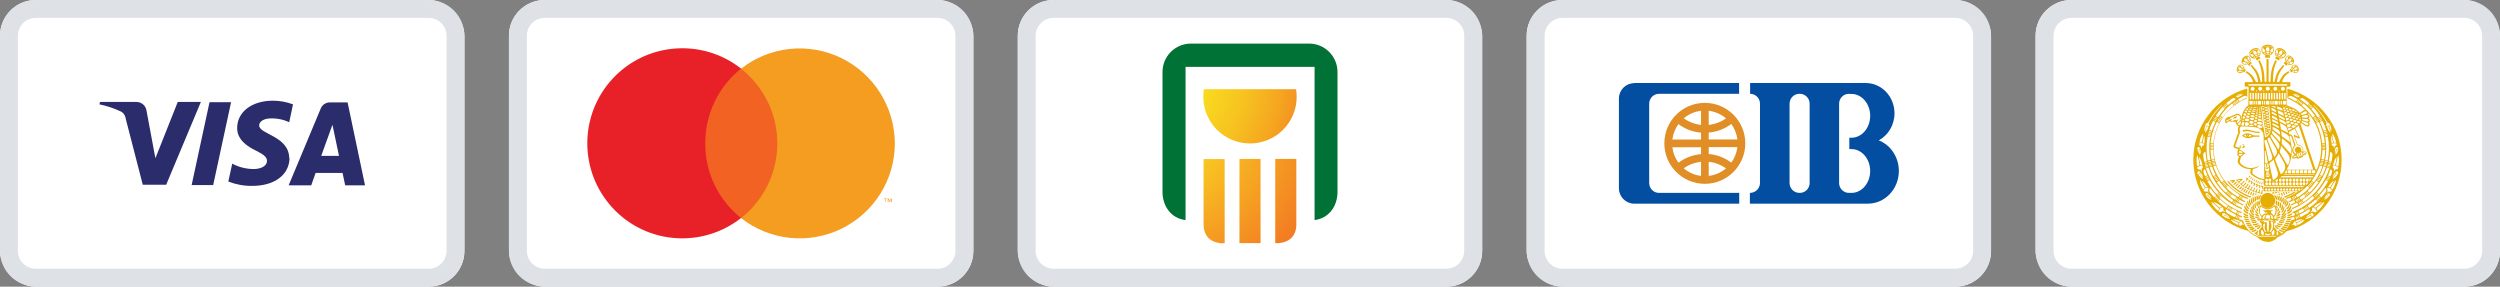
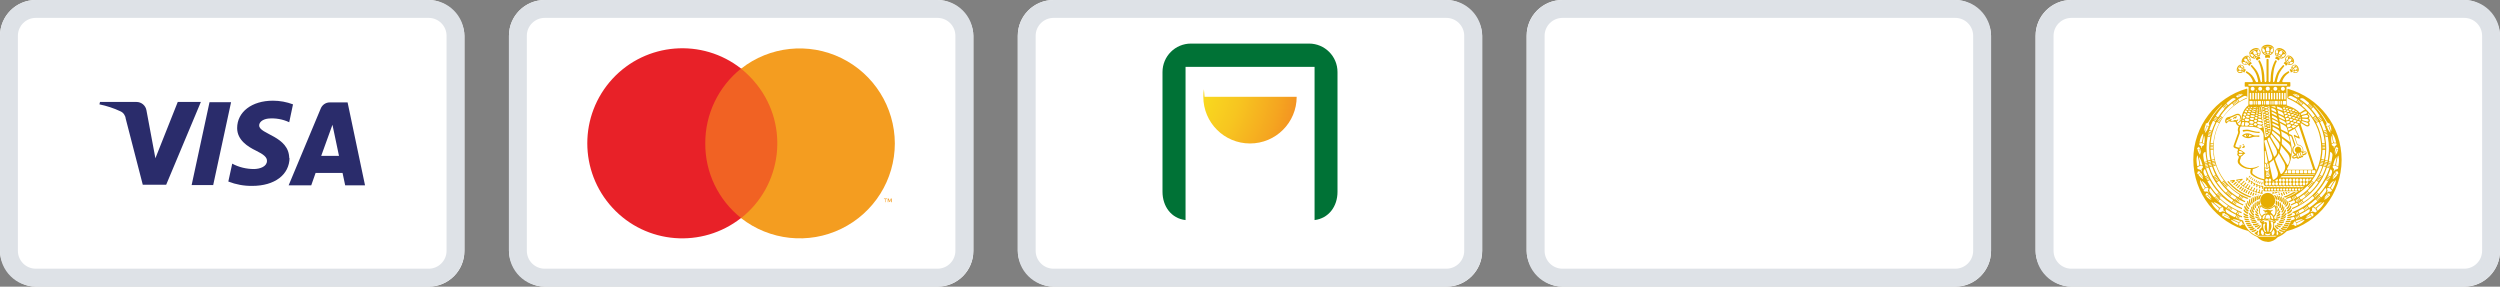
<svg xmlns="http://www.w3.org/2000/svg" viewBox="0 0 218 25" id="Layer_1">
  <rect x="0" y="0" width="218" height="25" fill="#808080" stroke="none" />
  <defs>
    <radialGradient gradientUnits="userSpaceOnUse" gradientTransform="translate(-1238.2 15.86) scale(1.54)" r="16.78" fy="-6.03" fx="868.16" cy="-6.03" cx="868.16" id="radial-gradient">
      <stop stop-color="#fbed1f" offset="0" />
      <stop stop-color="#fae81f" offset=".12" />
      <stop stop-color="#f9db1f" offset=".24" />
      <stop stop-color="#f7c520" offset=".37" />
      <stop stop-color="#f5a620" offset=".5" />
      <stop stop-color="#f27f22" offset=".63" />
      <stop stop-color="#f06023" offset=".73" />
      <stop stop-color="#f06023" offset="1" />
    </radialGradient>
    <radialGradient gradientUnits="userSpaceOnUse" gradientTransform="translate(-514.02)" r="21.53" fy="10.77" fx="614.78" cy="10.77" cx="614.78" id="radial-gradient-2">
      <stop stop-color="#fcee21" offset="0" />
      <stop stop-color="#f06023" offset=".88" />
      <stop stop-color="#f06023" offset="1" />
    </radialGradient>
  </defs>
  <rect style="fill:#fff;" ry="3.12" rx="3.12" height="25" width="40.5" />
  <path style="fill:#dee2e7;" d="M37.38,1.56c.86,0,1.56.7,1.56,1.56v18.75c0,.86-.7,1.56-1.56,1.56H3.12c-.86,0-1.56-.7-1.56-1.56V3.12c0-.86.7-1.56,1.56-1.56h34.25ZM37.38,0H3.12C1.4,0,0,1.4,0,3.12v18.75c0,1.73,1.4,3.12,3.12,3.12h34.25c1.73,0,3.12-1.4,3.12-3.12V3.12c0-1.73-1.4-3.12-3.12-3.12Z" />
  <path style="fill:#2a2c6b;" d="M20.15,8.91l-1.56,7.23h-1.88l1.56-7.23h1.88ZM28.01,13.59l.98-2.71.57,2.71h-1.55ZM30.1,16.16h1.73l-1.52-7.23h-1.56c-.34,0-.65.21-.78.53l-2.8,6.7h1.97l.38-1.08h2.35l.23,1.08ZM25.22,13.81c0-1.95-2.62-2.09-2.62-2.87,0-.26.25-.53.78-.6.63-.06,1.27.05,1.84.32l.33-1.56c-.56-.21-1.15-.32-1.75-.32-1.84,0-3.12.98-3.12,2.39,0,1.04.93,1.62,1.63,1.96.7.34.98.59.97.9,0,.48-.58.7-1.12.71-.66,0-1.32-.15-1.91-.47l-.34,1.56c.66.26,1.37.39,2.08.38,1.96,0,3.25-.97,3.26-2.47M17.52,8.88l-3.03,7.23h-2.04l-1.49-5.77c-.03-.27-.2-.52-.45-.63-.59-.28-1.21-.48-1.84-.61l.05-.21h3.18c.43,0,.8.31.87.73l.78,4.18,1.95-4.91h2.03Z" />
  <rect style="fill:#fff;" ry="3.12" rx="3.12" height="25" width="40.5" x="44.38" />
  <path style="fill:#dee2e7;" d="M81.75,1.56c.86,0,1.56.7,1.56,1.56v18.75c0,.86-.7,1.56-1.56,1.56h-34.25c-.86,0-1.56-.7-1.56-1.56V3.12c0-.86.7-1.56,1.56-1.56h34.25ZM81.75,0h-34.25c-1.73,0-3.12,1.4-3.12,3.12v18.75c0,1.73,1.4,3.12,3.12,3.12h34.25c1.73,0,3.12-1.4,3.12-3.12V3.12c0-1.73-1.4-3.12-3.12-3.12Z" />
  <g style="opacity:0;">
    <rect style="fill:#fff;" height="20" width="30.24" y="2.5" x="49.5" />
  </g>
  <rect style="fill:#f16223;" height="13.03" width="7.98" y="5.98" x="60.64" />
  <path style="fill:#e82128;" d="M61.5,12.5c-.01-2.54,1.14-4.94,3.12-6.52-3.4-2.67-8.28-2.28-11.21.89-2.93,3.18-2.93,8.07,0,11.25,2.93,3.18,7.81,3.56,11.21.89-1.99-1.58-3.14-3.98-3.12-6.52Z" />
  <path style="fill:#f49d20;" d="M77.23,17.63v-.27h.12v-.05h-.27v.05h.11v.27h.05ZM77.76,17.63v-.32h-.08l-.09.23-.1-.23h-.08v.32h.05v-.24l.09.21h.06l.09-.21v.24h.05Z" />
  <path style="fill:#f49d20;" d="M78.03,12.5c0,3.17-1.81,6.06-4.67,7.45-2.85,1.39-6.25,1.02-8.74-.93,3.59-2.83,4.22-8.04,1.39-11.63-.41-.52-.87-.99-1.39-1.4,2.49-1.96,5.89-2.32,8.74-.93,2.85,1.39,4.66,4.28,4.67,7.45h0Z" />
  <rect style="fill:#fff;" ry="3.12" rx="3.12" height="25" width="40.5" x="88.75" />
  <path style="fill:#dee2e7;" d="M126.12,1.56c.86,0,1.56.7,1.56,1.56v18.75c0,.86-.7,1.56-1.56,1.56h-34.25c-.86,0-1.56-.7-1.56-1.56V3.12c0-.86.7-1.56,1.56-1.56h34.25ZM126.12,0h-34.25c-1.73,0-3.12,1.4-3.12,3.12v18.75c0,1.73,1.4,3.12,3.12,3.12h34.25c1.73,0,3.12-1.4,3.12-3.12V3.12c0-1.73-1.4-3.12-3.12-3.12Z" />
-   <path style="fill:url(#radial-gradient);" d="M104.98,7.78c-.04.21-.05.43-.05.66,0,2.25,1.82,4.07,4.07,4.07s4.07-1.82,4.07-4.07c0-.22-.02-.44-.05-.66h-8.03Z" />
-   <path style="fill:url(#radial-gradient-2);" d="M108.08,21.2h1.84v-7.34h-1.84v7.34ZM104.95,19.52c0,1.4,1.01,1.65,1.53,1.69h.31v-7.34h-1.84v5.66ZM111.2,13.86v7.34h.31c.5-.04,1.44-.27,1.53-1.5v-5.84h-1.84Z" />
+   <path style="fill:url(#radial-gradient);" d="M104.98,7.78c-.04.21-.05.43-.05.66,0,2.25,1.82,4.07,4.07,4.07s4.07-1.82,4.07-4.07h-8.03Z" />
  <path style="fill:#007236;" d="M114.14,3.8h-10.29c-1.37,0-2.48,1.11-2.48,2.48v10.44c0,1.28.77,2.33,2.01,2.47V5.83h11.25v13.36c1.23-.15,2-1.19,2-2.46V6.28c0-1.37-1.11-2.48-2.48-2.48Z" />
  <rect style="fill:#fff;" ry="3.12" rx="3.12" height="25" width="40.5" x="133.12" />
  <path style="fill:#dee2e7;" d="M170.5,1.56c.86,0,1.56.7,1.56,1.56v18.75c0,.86-.7,1.56-1.56,1.56h-34.25c-.86,0-1.56-.7-1.56-1.56V3.12c0-.86.7-1.56,1.56-1.56h34.25ZM170.5,0h-34.25c-1.73,0-3.12,1.4-3.12,3.12v18.75c0,1.73,1.4,3.12,3.12,3.12h34.25c1.73,0,3.12-1.4,3.12-3.12V3.12c0-1.73-1.4-3.12-3.12-3.12Z" />
-   <path style="fill:#e18e26;" d="M145.13,12.5c0-1.95,1.58-3.53,3.53-3.53s3.53,1.58,3.53,3.53-1.58,3.53-3.53,3.53-3.53-1.58-3.53-3.53ZM149,14.11v1.23c.57-.07,1.09-.3,1.51-.66-.44-.31-.95-.51-1.51-.57ZM149,12.83v.6c.74.06,1.41.33,1.97.75.28-.39.47-.85.53-1.35h-2.5ZM149,11.56v.6h2.5c-.06-.5-.25-.96-.53-1.35-.56.42-1.24.69-1.97.75ZM149,9.66v1.23c.56-.06,1.08-.26,1.51-.57-.42-.35-.94-.59-1.51-.66ZM148.33,10.89v-1.23c-.57.07-1.09.3-1.51.66.44.31.95.51,1.51.57ZM148.33,12.17v-.6c-.74-.06-1.41-.33-1.97-.75-.28.39-.47.85-.53,1.35h2.5ZM148.33,13.44v-.6h-2.5c.06.5.25.96.53,1.35.56-.42,1.24-.69,1.97-.75ZM148.33,15.34v-1.23c-.56.06-1.08.26-1.51.57.42.35.94.59,1.51.66Z" />
-   <path style="fill:#034ea1; fill-rule:evenodd;" d="M152.59,17.76v-.94c.49,0,.88-.39.88-.86v-6.92c0-.48-.39-.86-.86-.86v-.94h10.08c1.39,0,2.51,1.18,2.51,2.64,0,1.03-.56,1.92-1.37,2.36,1.02.4,1.75,1.45,1.75,2.67,0,1.57-1.21,2.85-2.7,2.85h-10.29ZM161.23,8.18c-.48,0-.86.39-.86.86v6.92c0,.48.39.86.86.86h.22c.9,0,1.63-.86,1.63-1.91s-.73-1.91-1.63-1.91h-.19v-.99h.19c.9,0,1.63-.86,1.63-1.91s-.73-1.91-1.63-1.91h-.22ZM156.94,16.82h-.03c-.48,0-.86-.39-.86-.86v-6.92c0-.48.39-.86.86-.86h.03c.48,0,.86.39.86.86v6.92c0,.48-.39.86-.86.86ZM142.5,7.24h9.15v.94s-6.98,0-6.98,0c-.48,0-.86.39-.86.86v6.92c0,.48.39.86.86.86h6.99v.94s-9.15,0-9.15,0c-.74,0-1.34-.6-1.34-1.34v-7.83c0-.74.6-1.34,1.34-1.34Z" />
  <rect style="fill:#fff;" ry="3.12" rx="3.12" height="25" width="40.5" x="177.5" />
  <path style="fill:#dee2e7;" d="M214.88,1.56c.86,0,1.56.7,1.56,1.56v18.75c0,.86-.7,1.56-1.56,1.56h-34.25c-.86,0-1.56-.7-1.56-1.56V3.12c0-.86.7-1.56,1.56-1.56h34.25ZM214.88,0h-34.25c-1.73,0-3.12,1.4-3.12,3.12v18.75c0,1.73,1.4,3.12,3.12,3.12h34.25c1.73,0,3.12-1.4,3.12-3.12V3.12c0-1.73-1.4-3.12-3.12-3.12Z" />
  <path style="fill:#e6ad02; fill-rule:evenodd;" d="M196.91,9.26h.01s0,0,0,0h-.01s0,0,0,0ZM196.42,9.26h.03-.01s0,0,0,0h0s0,0,0,0ZM200.64,10.23s0,.05.01.08c0,.01-.01.02-.02.02h-.04s-.01-.04,0-.05l.03-.06s.02,0,.02,0ZM201.94,14.98v-.09s.02-.04.04-.04h.02s-.04.09-.06.14ZM195.98,11.75s.04.02.04.04-.02.04-.04.04-.04-.02-.04-.04.02-.04.04-.04ZM196.84,9.34s.02,0,.02,0h.05s0,.03,0,.04h0s-.02.02-.02.02h-.03s-.01,0-.01-.01v-.02s0-.01,0-.02ZM200.36,9.78s.04.04.06.06c0,0,0,.01,0,0l-.08-.03s0-.01,0-.02v-.02s.02,0,.03,0ZM195.54,6.22s0,.02,0,.03c-.02.01-.04.03-.06.04,0,0-.02,0-.02-.01v-.08s.01-.02.03-.01c.03,0,.05.02.06.04ZM199.96,6.22s.03-.03.06-.04c.01,0,.03,0,.03.01v.08s-.02.02-.03.01c-.02-.01-.04-.02-.06-.04,0,0-.01-.02,0-.03ZM199.04,9.26h.1s-.01.02-.02.02h-.05s-.02,0-.02,0h0ZM198.5,16.95s.07.01.1.02h0c-.01-.07-.09-.07-.1-.02ZM196.96,16.95c0-.05-.09-.05-.1,0h0s.07,0,.1,0ZM197.07,9.47h-.06s-.02-.01-.02-.02c0,0,0-.02,0-.02v-.02s.03-.01.04-.01h.03s.02,0,.02.02v.02s.02.02.01.03c0,0-.01,0-.02,0ZM197.4,7.88s.05.02.05.05-.02.05-.05.05-.05-.02-.05-.05.02-.05.05-.05ZM195.64,5.99s-.04,0-.07-.02c-.01,0-.03-.02-.01-.03l.06-.05s.02,0,.02,0c0,.02.01.05.01.07,0,.01,0,.02-.02.02ZM198.1,7.88s.05.02.05.05-.02.05-.05.05-.05-.02-.05-.05.02-.05.05-.05ZM199.86,5.99s-.02-.01-.02-.02c0-.02,0-.05.01-.07,0,0,.01-.01.02,0l.06.05s0,.03-.01.03c-.02.01-.05.02-.07.02ZM198.73,7.88s.05.02.05.05-.02.05-.05.05-.05-.02-.05-.05.02-.05.05-.05ZM196.77,7.88s.05.02.05.05-.02.05-.05.05-.05-.02-.05-.05.02-.05.05-.05ZM199.54,5.56s.02-.05.05-.07c.01,0,.04-.02.04,0l.02.09s0,.02-.02.02c-.03,0-.05-.01-.08-.02-.01,0-.02-.01-.02-.03ZM195.96,5.56s0,.02-.02.03c-.02,0-.05.02-.08.02-.01,0-.02-.01-.02-.02l.02-.09s.03-.01.04,0c.03.02.05.04.05.07ZM197.22,15.91l-.04.13s0,.04.03.05c.02,0,.04,0,.05-.03l.04-.13s0-.04-.03-.05c-.02,0-.04,0-.05.03ZM197.33,8.8s.02.03.02.04v.24s0,.04-.02.04h-.06s-.03-.02-.03-.04v-.24s0-.04.03-.04h.06ZM198.17,8.8h.06s.03.02.03.04v.24s0,.04-.03.04h-.06s-.02-.02-.02-.04v-.24s0-.04.02-.04ZM198,8.8h.05s.03.02.03.04v.24s0,.04-.02.04h-.06s-.02-.02-.02-.04v-.24s0-.04.03-.04ZM196.6,8.8s.02.02.02.04v.24s0,.04-.03.04h-.05s-.03-.02-.03-.04v-.24s0-.04.02-.04h.06ZM197.5,8.8s.03.02.03.04v.24s0,.04-.02.04h-.06s-.02-.02-.02-.04v-.24s0-.04.03-.04h.05ZM196.78,8.8s.02.03.02.04v.24s0,.04-.02.04h-.06s-.03-.02-.03-.04v-.24s0-.04.02-.04h.06ZM198.9,8.8h.06s.02.02.02.04v.24s0,.04-.03.04h-.05s-.03-.02-.03-.04v-.24s0-.04.02-.04ZM198.72,8.8h.06s.02.02.02.04v.24s0,.04-.03.04h-.06s-.02-.02-.02-.04v-.24s0-.04.02-.04ZM196.79,9.53h0s0-.03.01-.04h.01s.02-.02.03-.01h.04s.02,0,.02.02c0,0,0,.02,0,.03v.02s-.03.01-.04.01h-.05s-.02-.01-.02-.02ZM196.16,5.35s-.05-.02-.07-.05c0-.01-.02-.04,0-.04l.09-.03s.02,0,.02.01c0,.03,0,.05-.01.08,0,.01-.01.02-.03.02ZM199.34,5.35s-.02,0-.03-.02c0-.03-.01-.05-.01-.08,0-.01.01-.02.02-.01l.09.03s0,.03,0,.04c-.02.02-.04.04-.07.05ZM199.93,6.1s0-.07.03-.1c0,0,.03-.02.03,0l.05.12s-.01.02-.03.02c-.04,0-.07,0-.09-.04ZM195.57,6.1s-.05.04-.09.04c-.01,0-.03,0-.03-.02l.05-.12s.03,0,.03,0c.03.03.04.06.03.1ZM197.05,15.86l-.05.12s0,.04.02.05c.02,0,.04,0,.05-.02l.05-.13s0-.04-.02-.05c-.02,0-.04,0-.05.02ZM191.87,13.37c-.02-.11-.05-.21-.08-.31,0-.02,0-.05.02-.05,0,0,.01,0,.02,0,.02,0,.03-.01.04-.02v.05c.03.11.05.23.03.34,0,.01-.02.05-.03.01ZM203.63,13.37s-.03,0-.03-.01c-.02-.11,0-.22.02-.34v-.05s.04.02.05.02c0,0,.02,0,.02,0,.02,0,.02.03.02.05-.03.1-.06.21-.08.31ZM199.51,16.75l.04.07c.04.06.12,0,.09-.05v-.02h-.12ZM195.68,12.64s-.05-.08-.11-.08c-.03,0-.03.06,0,.06,0,0,.02,0,.03.03.01.03.09.02.08,0ZM198.83,17.02l-.04-.12c-.02-.07-.12-.05-.1.03l.02.06s.08.02.12.03ZM196.63,17.02s.08-.02.12-.03l.02-.06c.02-.07-.08-.09-.1-.03l-.04.12ZM196.89,15.8l-.05.12s0,.04.02.05c.02,0,.04,0,.05-.02l.05-.12s0-.04-.02-.05c-.02,0-.04,0-.05.02ZM198.62,17.62c.02.11.02.13,0,.24-.03.12.1.16.12.06.02-.13.03-.19-.02-.32-.02-.06-.12-.08-.09.02ZM196.88,17.62c.02-.1-.07-.08-.09-.02-.05.13-.04.19-.02.32.02.1.15.05.12-.06-.02-.1-.03-.13,0-.24ZM197.2,8.1s.03.02.03.03v.51s-.01.03-.03.03h-.06s-.03-.02-.03-.03v-.51s.02-.03.03-.03h.06ZM196.28,8.1s.03.02.03.03v.51s-.01.03-.03.03h-.06s-.04-.01-.04-.03v-.51s.01-.03.03-.03h.06ZM196.44,8.1h.07s.03.02.03.03v.51s-.01.03-.03.03h-.07s-.03-.02-.03-.03v-.51s0-.03.03-.03ZM196.75,8.1s.03.02.03.03v.51s0,.03-.03.03h-.07s-.03-.02-.03-.03v-.51s.01-.03.03-.03h.07ZM196.9,8.1h.07s.03.02.03.03v.51s-.01.03-.03.03h-.07s-.03-.02-.03-.03v-.51s.01-.03.03-.03ZM197.66,8.1s.03.02.03.03v.51s0,.03-.03.03h-.07s-.03-.02-.03-.03v-.51s.01-.03.03-.03h.07ZM198.75,8.1h.07s.03.02.03.03v.51s-.01.03-.03.03h-.07s-.03-.02-.03-.03v-.51s0-.03.03-.03ZM198.3,8.1h.06s.03.01.03.03v.51s-.02.03-.03.03h-.06s-.03-.02-.03-.03v-.51s.01-.03.03-.03ZM199.06,8.1s.03.02.03.03v.51s0,.03-.03.03h-.07s-.03-.02-.03-.03v-.51s.01-.03.03-.03h.07ZM197.37,8.1h.07s.03.02.03.03v.51s0,.03-.03.03h-.07s-.03-.02-.03-.03v-.51s.02-.03.03-.03ZM197.84,8.1h.07s.03.02.03.03v.51s-.01.03-.03.03h-.07s-.03-.02-.03-.03v-.51s.01-.03.03-.03ZM198.6,8.1s.03.02.03.03v.51s-.01.03-.03.03h-.07s-.03-.02-.03-.03v-.51s.01-.03.03-.03h.07ZM199.22,8.1h.06s.03.02.03.03v.51s-.02.03-.04.03h-.06s-.03-.02-.03-.03v-.51s.02-.03.03-.03ZM198.13,8.1s.03.01.03.03v.51s-.01.03-.03.03h-.07s-.03-.02-.03-.03v-.51s0-.03.03-.03h.07ZM196.65,9.26h.13s.01,0,.01,0c0,0,0,0,0,.01h-.01s-.01.01-.02.01l-.11-.02s0,0,0,0ZM199.74,9.42l.12.06s0,0,0,0l-.13-.04s0-.02.01-.02ZM196.33,9.41l-.05-.02s-.02-.01-.02-.03v-.02s0-.02.02-.02h.01s.02-.01.03,0l.05.03s.02.02.03.03c0,.01,0,.03-.01.04h-.02s-.03.01-.04,0ZM195.53,10.51s0-.03,0-.04c0-.02.02-.03.04-.03h.05s.03.02.03.03l.02.06s0,.02-.02.02h-.1s-.03-.02-.03-.04ZM200.51,9.96s.05.07.07.11c0,.01,0,.03-.01.02l-.11-.04s-.02-.02,0-.04l.03-.05s.03-.02.04,0ZM198.85,5.01s0-.06.03-.09c.01-.01.03-.03.05-.01l.06.09s0,.03,0,.03c-.03,0-.06,0-.1,0-.01,0-.03,0-.03-.02ZM196.65,5.01s-.02.02-.03.02c-.03,0-.06,0-.1,0-.01,0-.02-.02,0-.03l.06-.09s.04,0,.05.01c.02.03.03.06.03.09ZM198.54,4.84s-.03,0-.04-.01c-.02-.03-.03-.05-.04-.08,0-.01,0-.02.02-.02h.11s.02.03.01.05c-.01.04-.03.06-.06.08ZM196.96,4.84s-.05-.04-.06-.08c0-.02-.01-.05.01-.05h.11s.02.01.02.02c-.01.03-.03.06-.04.08,0,.01-.02.02-.04.01ZM196.74,15.73l-.06.12s0,.04.02.05c.02.01.04,0,.05-.02l.06-.12s0-.04-.02-.05c-.02-.01-.04,0-.05.02ZM197.1,9.57h.01s0,.04,0,.05c0,.01-.01.02-.03.02h-.07s-.03-.02-.04-.03c0,0-.02-.02,0-.03v-.02s.03-.01.04-.01h.07s.02.01.02.02ZM196.03,9.34s.02-.02.04-.03c0,0,.02-.01.03,0l.05.02s.02.02.02.03c0,.02-.02.03-.03.03h-.02s-.03.01-.05,0l-.04-.02s-.01-.02,0-.03ZM200.66,16.57s0-.03,0-.04c0-.05.04-.1.1-.1.02,0,.04,0,.05.02-.05.04-.09.08-.14.12ZM196.59,15.64l-.07.11s0,.04.01.05c.02.01.04,0,.05-.01l.07-.11s0-.04-.01-.05c-.02-.01-.04,0-.05.01ZM200.2,9.66s.04.03.07.05c.01,0,.02.02.01.03l-.02.03s-.03.02-.04.01l-.08-.03s-.02-.02-.01-.03l.03-.05s.02-.02.03,0ZM196.44,15.54l-.08.11s0,.04,0,.05c.02.01.04,0,.05,0l.08-.11s0-.04,0-.05c-.02-.01-.04,0-.05,0ZM200.32,18.84l.09.19s0,.02,0,.02c-.01,0-.02,0-.03.01,0,0-.02,0-.02-.01l-.09-.18s0-.02,0-.02c.01,0,.02,0,.03-.01,0,0,.02,0,.02,0ZM200.23,18.51l.09.19s0,.02,0,.02c-.01,0-.02,0-.03.01,0,0-.02,0-.02-.01l-.09-.18s0-.02,0-.02c.01,0,.02,0,.03-.01,0,0,.02,0,.02,0ZM195.18,18.84s.01,0,.02,0c.01,0,.02,0,.03.01,0,0,.01.01,0,.02l-.09.18s-.01.02-.02.01c-.01,0-.02,0-.03-.01,0,0-.01-.01,0-.02l.09-.19ZM196.76,9.65l.02-.02s.02,0,.02,0h.07s.02.01.02.02h.01s0,.03,0,.04l-.02.02s-.02.01-.03.01h-.07s-.02-.01-.02-.02v-.02s-.01-.02,0-.03ZM200.3,9.9l.08.03s.02.02.01.03l-.02.03s-.02.02-.04.01l-.08-.03s-.02-.02-.01-.03l.02-.03s.02-.01.04,0ZM197.94,4.71s-.02-.06-.02-.11c0-.02.01-.05.04-.04l.1.06s.02.02,0,.03c-.03.02-.06.04-.09.06-.01,0-.03,0-.04,0ZM197.55,4.71s-.03.01-.04,0c-.03-.02-.06-.04-.09-.06-.01,0,0-.03,0-.03l.1-.06s.04.02.04.04c0,.04,0,.08-.02.11ZM200.3,19.07s0,.02,0,.02c-.01,0-.03.01-.04.02,0,0-.01,0-.02-.01l-.08-.19s0-.01.01-.02c0,0,.02,0,.03-.01,0,0,.02,0,.02,0l.09.18ZM195.2,19.07l.09-.18s.01-.01.02,0c.01,0,.02,0,.03.01,0,0,.02,0,.01.02l-.08.19s0,.02-.02.01c-.02,0-.03-.01-.04-.02,0,0-.01,0,0-.02ZM195.27,18.51s.01,0,.02,0c0,0,.02,0,.03.01,0,0,.01.01,0,.02l-.09.18s-.01.02-.02.01c-.01,0-.02,0-.03-.01,0,0-.01-.01,0-.02l.09-.19ZM199.45,5.44s-.03-.07,0-.12c0-.01.02-.03.04-.02l.1.11s0,.03-.02.04c-.04.02-.08.02-.11-.01ZM196.04,5.44s-.07.03-.11.01c-.01,0-.03-.02-.02-.04l.1-.11s.03,0,.04.02c.02.04.02.08,0,.12ZM196.3,15.44l-.08.1s-.01.04,0,.05c.02.01.04.01.05,0l.08-.1s.01-.04,0-.05c-.02-.01-.04-.01-.05,0ZM198.8,17.73c.01.11,0,.19-.03.3-.04.11.08.17.11.07.05-.14.04-.27,0-.41-.02-.06-.09-.07-.08.04ZM196.7,17.73c.01-.1-.05-.1-.08-.04-.05.14-.05.26,0,.41.03.1.15.04.11-.07-.04-.1-.05-.19-.03-.3ZM199.23,9.26h0s.09.02.14.04c.01,0,.03.01.02.02-.01.02-.04.02-.06,0l-.11-.04s-.01-.01,0-.02h0ZM200.64,10.45s0,.04-.01.05c0,.02-.03.03-.04.02l-.1-.04s-.02-.03,0-.04l.03-.05s.03-.02.05-.01l.06.02s.03.02.02.04ZM196.18,15.33l-.09.1s-.01.04,0,.05c.02.02.04.01.05,0l.09-.1s.01-.04,0-.05c-.02-.02-.04-.01-.05,0ZM195.1,18.68s-.03-.01-.04-.02c0,0-.01-.01,0-.02l.1-.18s.01,0,.02,0c.01,0,.03.01.04.02,0,0,.01.01,0,.02l-.09.17s-.02.02-.03.01ZM200.42,8.96l.11-.18s.01,0,.02,0c0,0,.02.01.03.02,0,0,0,.02,0,.02l-.1.17s-.01,0-.02,0c0,0-.02-.01-.03-.02,0,0-.01-.01,0-.02ZM195.48,17.13s.01,0,.02,0c0,0,.02.01.03.02,0,0,.01.01,0,.02l-.1.17s-.01.02-.02.01c0,0-.02-.01-.03-.02,0,0-.01-.01,0-.02l.1-.18ZM200.02,17.13l.1.18s0,.02,0,.02c0,0-.02,0-.03.02,0,0-.02,0-.02-.01l-.1-.17s0-.02,0-.02c.01,0,.02-.01.03-.02,0,0,.02,0,.02,0ZM199.28,16.75l.08.16c.03.06.12,0,.09-.05l-.05-.11h-.11ZM195.17,17.58l.11-.17s.01-.01.02,0c0,0,.02.01.03.02,0,0,.02,0,.01.02l-.1.18s-.01.01-.02,0c-.01,0-.03-.02-.04-.02,0,0-.01-.01,0-.02ZM195.17,17.34s.01,0,.02,0c0,0,.02.01.03.02,0,0,.01.01,0,.02l-.11.17s-.01.02-.02.01c0,0-.02-.01-.03-.02,0,0-.01-.01,0-.02l.11-.18ZM194.88,9.09s0,.02,0,.03c0,0-.01.01-.02.02,0,0-.02,0-.02,0l-.11-.17s0-.02,0-.02c0,0,.02-.01.03-.02,0,0,.02,0,.02,0l.11.16ZM200.58,17.58l.11.17s0,.02,0,.02c0,0-.02.01-.03.02,0,0-.02,0-.02-.01l-.11-.16s0-.02,0-.02c.01,0,.02-.01.03-.02,0,0,.02,0,.02,0ZM194.92,17.58s.01,0,.02,0c0,0,.02.01.03.02,0,0,.01.01,0,.02l-.11.16s-.01.02-.02.01c0,0-.02-.01-.03-.02,0,0-.01-.01,0-.02l.11-.17ZM200.62,9.09l.11-.16s.02,0,.02,0c0,0,.02.01.03.02,0,0,0,.02,0,.02l-.11.17s-.02,0-.02,0c0,0-.01-.01-.02-.02,0,0,0-.02,0-.03ZM200.33,17.34l.11.18s0,.02,0,.02c0,0-.02.01-.03.02,0,0-.02,0-.02-.01l-.11-.17s0-.02,0-.02c.01,0,.02-.01.03-.02,0,0,.02,0,.02,0ZM200.4,18.68s-.02,0-.03-.01l-.09-.17s0-.02,0-.02c.01,0,.03-.01.04-.02,0,0,.02,0,.02,0l.1.18s0,.02,0,.02c-.01,0-.03.01-.04.02ZM200.49,19s-.02,0-.03-.01l-.09-.18s0-.02,0-.02c.01,0,.03-.01.04-.02,0,0,.02,0,.02,0l.09.18s0,.02,0,.02c-.01,0-.03.01-.04.02ZM195.08,8.96s0,.01,0,.02c0,0-.02.01-.03.02,0,0-.02,0-.02,0l-.1-.17s0-.02,0-.02c0,0,.02-.01.03-.02,0,0,.02,0,.02,0l.11.18ZM200.02,17.37s0,.01,0,.02c-.01,0-.03.01-.04.02,0,0-.02,0-.02-.01l-.1-.18s0-.02.01-.02c0,0,.02,0,.03-.01,0,0,.02,0,.02,0l.1.18ZM200.63,8.85s.01,0,.02,0c.01,0,.02.02.04.03,0,0,0,.02,0,.02l-.11.17s-.02,0-.02,0c0,0-.02-.01-.03-.02,0,0,0-.02,0-.02l.11-.17ZM200.34,17.58s0,.02,0,.02c-.01,0-.03.02-.04.02,0,0-.02,0-.02,0l-.1-.18s0-.02.01-.02c0,0,.02-.01.03-.02,0,0,.02,0,.02,0l.11.17ZM200.46,8.73s.01.02,0,.03l-.1.17s-.01,0-.02,0c-.01,0-.02-.02-.04-.02,0,0-.01-.01,0-.02l.1-.18s.02-.01.02,0c.01,0,.02.01.04.02ZM195.48,17.37l.1-.18s.01-.01.02,0c0,0,.02.01.03.01,0,0,.02,0,.01.02l-.1.18s-.01.01-.02.01c-.01,0-.03-.01-.04-.02,0,0-.01-.01,0-.02ZM195.01,19s-.03-.01-.04-.02c0,0-.01-.01,0-.02l.09-.18s.01,0,.02,0c.01,0,.03.01.04.02,0,0,.01.01,0,.02l-.09.18s-.02.02-.03.01ZM195.04,8.73s.02-.02.04-.02c0,0,.02,0,.02,0l.1.18s0,.02,0,.02c-.01,0-.02.02-.04.02,0,0-.02,0-.02,0l-.1-.17s0-.02,0-.03ZM198.52,18.11c.02.12.08.06.09.02.01-.05.01-.07-.02-.15-.03-.09-.17-.07-.13-.02.02.03.06.09.07.15ZM196.98,18.11c0-.06.05-.11.07-.15.04-.06-.1-.07-.13.02-.03.08-.03.1-.02.15,0,.04.07.1.09-.02ZM198.91,17.53c-.02.07.09.18.13.07.05-.13,0-.32-.08-.44-.07-.1-.08-.05-.05.03.04.13.03.23,0,.33ZM196.59,17.53c-.03-.1-.04-.2,0-.33.02-.08.02-.12-.05-.03-.09.12-.12.3-.08.44.04.11.15,0,.13-.07ZM200.6,17.81s0,.02,0,.02c-.01,0-.03.02-.04.02,0,0-.02,0-.02,0l-.11-.17s0-.02.01-.02c0,0,.02-.01.03-.02,0,0,.02,0,.02,0l.11.17ZM194.91,17.81l.11-.17s.02-.01.02,0c0,0,.02.01.03.02,0,0,.02,0,.01.02l-.11.17s-.01.01-.02,0c-.01,0-.03-.02-.04-.02,0,0-.01-.01,0-.02ZM195.3,17.28s-.02-.01-.04-.02c0,0,0-.01,0-.02l.11-.17s.01,0,.02,0c.01,0,.02.02.04.02,0,0,.01.01,0,.02l-.1.17s-.02.01-.03,0ZM201.06,18.06l.12.17s0,.02,0,.02c0,0-.02.01-.03.02,0,0-.02,0-.02,0l-.12-.16s0-.02,0-.02c.01,0,.02-.01.03-.02,0,0,.01,0,.02,0ZM194.44,18.06s.01,0,.02,0c0,0,.02.01.03.02,0,0,.01.01,0,.02l-.12.16s-.01.02-.02,0c0,0-.02-.01-.03-.02,0,0,0-.01,0-.02l.12-.17ZM194.87,8.85l.11.17s0,.02,0,.02c0,0-.02.01-.03.02,0,0-.02,0-.02,0l-.11-.17s0-.02,0-.02c.01,0,.03-.02.04-.03,0,0,.02,0,.02,0ZM200.2,17.28s-.02,0-.03,0l-.1-.17s0-.02,0-.02c.01,0,.02-.01.04-.02,0,0,.02,0,.02,0l.11.17s0,.02,0,.02c-.01,0-.02.01-.04.02ZM196.47,16.84l-.07.17c-.03.06.07.1.1.04l.07-.18c.03-.07-.07-.1-.09-.03ZM198.98,16.84c-.03-.06-.12-.04-.09.03l.07.18c.03.06.12.02.1-.04l-.07-.17ZM198.59,18.33c-.04.09,0,.15.05.11.07-.06.09-.12.1-.19.02-.07-.07-.14-.1-.05,0,.02-.02.06-.05.13ZM196.91,18.33c-.03-.06-.04-.11-.05-.13-.04-.09-.12-.02-.1.05.02.07.03.13.1.19.05.04.09-.02.05-.11ZM197.05,17.54c.01-.1-.09-.04-.11.03-.04.13-.04.12-.02.26.02.1.17.03.15-.08-.02-.11-.03-.14-.02-.2ZM198.45,17.54c0,.06,0,.1-.02.2-.02.12.14.19.15.08.02-.14.02-.13-.02-.26-.02-.07-.12-.12-.11-.03ZM197.49,14.24l.11.08.05.35-.16-.09v-.34ZM197.77,14.21l.08.33-.13.13-.03-.36.09-.1ZM198.76,17.45c-.03.06.07.16.11.06.05-.12.02-.29-.07-.39-.07-.08-.09-.04-.07.02.05.11.07.23.03.31ZM196.74,17.45c-.04-.08-.02-.2.03-.31.03-.07,0-.1-.07-.02-.09.1-.11.28-.07.39.04.1.14,0,.11-.06ZM196.73,9.82s.04-.02.06-.02h.05s.03.02.04.03c0,.02.01.04,0,.05l-.02.03s-.03.01-.04.01h-.05s-.03-.02-.04-.04v-.03s0-.03,0-.04ZM192.26,11.4s-.03,0-.03-.02c-.01-.14.02-.28.06-.42l.02-.06s.03.03.05.03c0,0,.02,0,.03.01.02.01.02.04.02.07-.04.12-.1.25-.13.38ZM203.24,11.4c-.04-.13-.09-.25-.13-.38,0-.02,0-.05.02-.07,0,0,.02,0,.03-.01.02,0,.04-.02.05-.03l.02.06c.04.14.07.28.06.42,0,.02-.02.06-.03.02ZM199.07,17.65c-.04.08.05.2.11.1.07-.12.06-.32,0-.45-.05-.11-.13-.1-.1-.02.06.14.04.27,0,.38ZM196.43,17.65c-.05-.11-.07-.23,0-.38.03-.08-.05-.09-.1.02-.06.13-.07.33,0,.45.06.1.15-.01.11-.1ZM203.34,11.87c.02.18.07.35.1.52,0,.03,0,.07-.03.09,0,0-.02,0-.03,0-.03,0-.05.02-.07.04v-.08c-.04-.19-.05-.38,0-.55,0-.02.04-.08.05-.02ZM192.17,11.87c0-.06.04,0,.05.02.04.17.03.36,0,.55v.08s-.06-.03-.08-.04c-.01,0-.02,0-.03,0-.03-.01-.04-.05-.03-.09.03-.17.08-.34.1-.52ZM199.5,9.33s.09.03.14.05c0,0,.03,0,.02.02,0,0-.02,0-.03,0l-.14-.05s-.02,0-.01-.02c0,0,.01,0,.02,0ZM197.56,11.35v-.04s0-.03.01-.04.03,0,.04,0l.12.04s0,.02,0,.02l-.09.05s-.04,0-.05,0c-.01,0-.02-.02-.03-.03ZM195.36,12.68s-.09.02-.09.05.04.07.09.05c.08-.02.09.03.09-.05,0-.04-.04-.05-.09-.05ZM197.08,9.84h-.07s-.03-.02-.03-.03v-.02s-.01-.03,0-.04h.01s.02-.03.04-.03h.07s.02.02.03.03v.02s.02.02.02.04v.02s-.04.02-.05.01ZM197.47,10.69v-.05s0-.03,0-.04c.01,0,.03,0,.04,0l.12.04s.01.02,0,.03l-.1.05s-.03.01-.04,0c-.02,0-.02-.02-.03-.04ZM197.5,10.91v-.05s0-.03,0-.03c.01,0,.03,0,.04,0l.12.04s.02.03,0,.03l-.09.05s-.04.01-.05,0c-.02,0-.02-.02-.02-.04ZM200.78,17.72s-.02,0-.03,0l-.11-.16s0-.02,0-.02c.01,0,.02-.02.04-.02,0,0,.02,0,.02,0l.12.16s0,.02,0,.02c-.01,0-.02.02-.04.02ZM200.52,17.48s-.02,0-.03,0l-.11-.16s0-.02,0-.02c.01,0,.02-.01.04-.02,0,0,.02,0,.02,0l.11.17s0,.02,0,.02c-.01,0-.02.01-.04.02ZM201.08,18.3s0,.02,0,.02c-.01,0-.03.02-.04.02,0,0-.02,0-.02,0l-.11-.17s0-.02,0-.02c0,0,.02-.01.03-.02,0,0,.02,0,.02,0l.12.17ZM194.42,18.3l.12-.17s.02-.01.02,0c0,0,.02.01.03.02,0,0,.01.01,0,.02l-.11.17s-.01.01-.02,0c-.01,0-.03-.02-.04-.02,0,0-.01-.01,0-.02ZM199.1,9.49l-.02-.09s0-.03.02-.03h.05s.03-.02.04-.01l.06.02s.03.02.02.04l-.03.05s-.02.02-.04.03l-.06.02s-.03,0-.03-.02ZM194.98,17.48s-.02-.01-.04-.02c0,0,0-.02,0-.02l.11-.17s.01,0,.02,0c.01,0,.02.02.04.02,0,0,.01.01,0,.02l-.11.16s-.02.01-.03,0ZM194.72,17.72s-.02-.02-.04-.02c0,0,0-.02,0-.02l.12-.16s.01,0,.02,0c.01,0,.02.02.04.02,0,0,.01.01,0,.02l-.11.16s-.02.01-.03,0ZM199.08,16.75s-.02.03,0,.06l.08.17c.03.06.12.02.09-.04l-.08-.17s0-.01,0-.02h-.07ZM196.29,16.77l-.08.17c-.03.06.06.11.09.04l.08-.17c.03-.07-.06-.11-.09-.05ZM197.6,11.58v-.05s0-.03.01-.04c.02,0,.03,0,.05,0l.12.04s.02.02,0,.03l-.11.05s-.03,0-.04,0c-.02,0-.03-.02-.03-.03ZM197.53,11.13v-.05s0-.03,0-.03c.01,0,.03,0,.04,0l.12.04s.02.02,0,.03l-.09.05s-.04,0-.06,0c-.02,0-.03-.02-.03-.04ZM195.87,9.52s.04-.05.05-.07c0-.01.03-.02.04,0l.07.03s.02.02.02.03v.03s0,.03-.01.04l-.04.02s-.03,0-.04,0l-.08-.03s-.01-.02,0-.03ZM196.15,9.53v-.04s0-.02.02-.02h.04s.02-.01.03,0l.06.02s.03.01.04.03v.02s.02.02,0,.03h-.03s-.03.02-.05.02l-.09-.03s-.02-.01-.02-.03ZM197.43,10.47v-.06s-.01-.03,0-.04c.01,0,.02,0,.03,0l.14.05s.01.02,0,.03l-.11.05s-.03,0-.05,0c-.02,0-.02-.02-.02-.04ZM197.4,10.24v-.06s0-.03.01-.04c.02,0,.03,0,.05,0l.12.04s0,.02,0,.02l-.12.06s-.03.01-.04,0c-.02,0-.02-.02-.02-.04ZM199.96,16.43c.05,0,.1.04.1.1s-.04.1-.1.1-.1-.04-.1-.1.04-.1.1-.1ZM197.61,16.43c.05,0,.1.04.1.1s-.04.1-.1.1-.1-.04-.1-.1.04-.1.1-.1ZM197.87,16.43c.05,0,.1.04.1.1s-.04.1-.1.1-.1-.04-.1-.1.04-.1.1-.1ZM198.39,16.43c.05,0,.1.04.1.1s-.04.1-.1.1-.1-.04-.1-.1.04-.1.1-.1ZM198.13,16.43c.05,0,.1.04.1.1s-.04.1-.1.1-.1-.04-.1-.1.04-.1.1-.1ZM199.44,16.43c.05,0,.1.04.1.1s-.04.1-.1.1-.1-.04-.1-.1.04-.1.1-.1ZM200.22,16.43c.05,0,.1.04.1.1s-.04.1-.1.1-.1-.04-.1-.1.04-.1.1-.1ZM200.49,16.43c.05,0,.1.04.1.1s-.04.1-.1.1-.1-.04-.1-.1.04-.1.1-.1ZM198.65,16.43c.05,0,.1.04.1.1s-.04.1-.1.1-.1-.04-.1-.1.04-.1.1-.1ZM198.92,16.43c.05,0,.1.04.1.1s-.04.1-.1.1-.1-.04-.1-.1.04-.1.1-.1ZM199.18,16.43c.05,0,.1.04.1.1s-.04.1-.1.1-.1-.04-.1-.1.04-.1.1-.1ZM199.7,16.43c.05,0,.1.04.1.1s-.04.1-.1.1-.1-.04-.1-.1.04-.1.1-.1ZM194.22,9.22s0,.01,0,.02c0,0-.02.02-.03.02,0,0-.01,0-.02,0l-.13-.15s-.01-.02,0-.02c0,0,.02-.02.02-.02,0,0,.01,0,.02,0l.14.15ZM194.05,9.39s.01.02,0,.03c0,0-.01.01-.02.02,0,0-.02.01-.02,0l-.14-.14s0-.02,0-.02c0,0,.02-.02.02-.03,0,0,.02-.01.02,0l.14.14ZM201.45,9.39l.14-.14s.02,0,.02,0c0,0,.02.02.02.03,0,0,0,.02,0,.02l-.14.14s-.02,0-.02,0c0,0-.01-.01-.02-.02,0,0,0-.02,0-.03ZM194.41,16.8s.01,0,.02,0c0,0,.02.02.03.02,0,0,0,.01,0,.02l-.14.14s-.02.01-.02,0c0,0-.02-.02-.03-.02,0,0,0-.01,0-.02l.14-.15ZM201.09,16.8l.14.15s0,.02,0,.02c0,0-.02.01-.03.02,0,0-.02,0-.02,0l-.14-.14s0-.02,0-.02c0,0,.02-.02.03-.02,0,0,.01,0,.02,0ZM201.28,9.22l.14-.15s.01,0,.02,0c0,0,.02.02.02.02,0,0,0,.02,0,.02l-.13.15s-.01,0-.02,0c0,0-.02-.02-.03-.02,0,0,0-.01,0-.02ZM201.25,18.2s-.02,0-.03,0l-.12-.16s0-.02,0-.02c.01,0,.02-.02.04-.03,0,0,.02,0,.02,0l.12.16s0,.02,0,.02c-.01,0-.02.02-.03.02ZM194.25,18.2s-.02-.02-.03-.02c0,0,0-.02,0-.02l.12-.16s.01,0,.02,0c.01,0,.02.02.04.03,0,0,.01.01,0,.02l-.12.16s-.02.01-.03,0ZM196.1,16.69l-.09.17c-.03.06.06.11.09.05l.09-.18c.04-.07-.06-.11-.09-.04ZM200.6,13.32s0-.06.03-.07c.03,0,.06,0,.07.03l.09.25s0,.06-.03.07c-.03,0-.06,0-.07-.03l-.09-.25ZM200.43,13.38s0-.06.03-.07c.03,0,.06,0,.07.03l.09.25s0,.06-.03.07c-.03,0-.06,0-.07-.03l-.09-.25ZM200.28,13.45s0-.06.03-.07c.03,0,.06,0,.07.03l.09.25s0,.06-.03.07c-.03,0-.06,0-.07-.03l-.09-.25ZM196.68,10.09v-.02s-.01-.03,0-.04l.02-.02s.03-.02.05-.01h.06s.04.03.05.04c.01.02.01.04,0,.05l-.02.03s-.03.01-.04.01h-.08s-.03-.03-.04-.05ZM199.15,9.58l.06-.02s.03,0,.05,0l.06.02s.02.03.01.04l-.03.05s-.02.02-.04.03l-.07.02s-.03-.01-.04-.03l-.02-.08s0-.03.02-.03ZM196.79,4.9s-.09,0-.13-.03c-.01-.01-.03-.04,0-.05l.15-.08s.03.01.04.03c0,.05,0,.1-.05.13ZM198.71,4.9s-.06-.07-.05-.13c0-.02.01-.04.04-.03l.15.08s0,.04,0,.05c-.04.04-.09.05-.13.03ZM194,9.15l.14.15s0,.02,0,.02c0,0-.02.02-.02.02,0,0-.01.01-.02,0l-.14-.15s-.01-.02,0-.02c.01-.01.02-.02.03-.03,0,0,.01,0,.02,0ZM201.5,9.15s.02,0,.02,0c.01.01.02.02.03.03,0,0,0,.02,0,.02l-.14.15s-.02,0-.02,0c0,0-.01-.02-.02-.02,0,0,0-.02,0-.02l.14-.15ZM198.96,17.87c.02.13.02.19-.06.33-.06.1.04.17.1.09.09-.13.1-.26.05-.41-.02-.07-.1-.09-.09,0ZM196.54,17.87c.01-.09-.06-.07-.09,0-.05.15-.04.29.05.41.06.09.16.02.1-.09-.08-.14-.08-.2-.06-.33ZM197.29,9.26h.16s.03.02,0,.03l-.12.06s-.03,0-.04,0c-.01,0-.03-.01-.03-.03v-.03s0-.03.02-.03ZM200.12,9.92l-.13-.03s-.03-.02-.02-.03l.03-.04s.04-.01.05,0l.1.04s.03.02.02.03l-.02.03s-.03.02-.04.01ZM200.42,10.12l.1.04s.02.03.02.05l-.02.04s-.04.03-.06.02l-.1-.04s-.03-.03-.02-.04l.04-.05s.03-.02.05-.01ZM194.19,16.13s.02,0,.03,0c0,0,.01.01.02.02,0,0,.01.02,0,.02l-.16.13s-.02,0-.02,0c0,0-.02-.02-.02-.02,0,0-.01-.02,0-.02l.15-.13ZM201.31,16.13l.15.13s0,.02,0,.02c0,0-.02.02-.02.02,0,0-.02,0-.02,0l-.16-.13s0-.02,0-.02c0,0,.01-.01.02-.02,0,0,.02,0,.03,0ZM193.4,17.22s.01,0,.02,0c0,0,.02.02.02.02,0,0,0,.01,0,.02l-.15.13s-.02.01-.02,0c0,0-.02-.02-.02-.02,0,0,0-.01,0-.02l.15-.14ZM193.52,17.16l.15-.14s.02,0,.02,0c0,0,.02.02.02.02,0,0,.01.01,0,.02l-.15.14s-.02.01-.02,0c-.01-.01-.02-.02-.03-.03,0,0,0-.01,0-.02ZM201.91,16.94l.15.14s0,.02,0,.02c0,0-.02.02-.02.02,0,0-.02,0-.02,0l-.15-.13s0-.01,0-.02c0,0,.02-.02.02-.02,0,0,.01,0,.02,0ZM193.59,16.94s.01,0,.02,0c0,0,.02.02.02.02,0,0,0,.01,0,.02l-.15.13s-.02.01-.02,0c0,0-.02-.02-.02-.02,0,0,0-.02,0-.02l.15-.14ZM202.1,17.22l.15.14s0,.02,0,.02c0,0-.02.02-.02.02,0,0-.02,0-.02,0l-.15-.13s0-.01,0-.02c0,0,.02-.02.02-.02,0,0,.01,0,.02,0ZM194.37,17.03l.14-.15s.02,0,.02,0c0,0,.02.01.03.02,0,0,.01.01,0,.02l-.13.15s-.01.01-.02,0l-.04-.03s0-.01,0-.02ZM201.14,17.03s0,.01,0,.02l-.04.03s-.02,0-.02,0l-.13-.15s0-.02,0-.02c0,0,.02-.01.03-.02,0,0,.02,0,.02,0l.14.15ZM197.37,10.01v-.06s0-.03.01-.03c.01,0,.03,0,.05,0l.14.05s0,.02,0,.03l-.11.06s-.04,0-.05,0c-.02,0-.03-.02-.03-.04ZM194.2,16.9s-.02-.02-.03-.03c0,0,0-.02,0-.02l.14-.14s.02,0,.02,0c.01.01.02.02.03.03,0,0,0,.01,0,.02l-.14.14s-.02,0-.03,0ZM201.3,16.9s-.02,0-.03,0l-.14-.14s0-.02,0-.02c.01,0,.02-.02.03-.03,0,0,.02,0,.02,0l.14.14s0,.02,0,.02c0,0-.02.02-.03.03ZM201.41,15.81s-.05-.06-.05-.1c0-.07.06-.14.12-.14.03,0,.06.01.08.03-.05.07-.1.14-.16.21ZM195.91,16.59l-.1.18c-.04.06.05.11.09.05l.09-.18c.04-.06-.05-.11-.08-.06ZM199.21,17.76c-.05.08,0,.19.07.1.09-.11.14-.27.1-.41-.03-.12-.12-.14-.1-.06.03.15,0,.27-.07.37ZM196.29,17.76c-.07-.1-.1-.22-.07-.37.02-.08-.07-.06-.1.06-.04.14.01.3.1.41.07.09.12-.02.07-.1ZM201.81,10.41l.17-.11s.02,0,.02,0c0,0,.01.02.02.03,0,0,0,.02-.01.02l-.16.11s-.02,0-.02,0c0-.01-.01-.02-.02-.03,0,0,0-.02,0-.02ZM193.69,10.41s0,.01,0,.02c0,0-.01.02-.02.03,0,0-.01.01-.02,0l-.16-.11s-.02-.01-.01-.02c0,0,.01-.02.02-.03,0,0,.01-.01.02,0l.17.11ZM201.46,15.94l.16.13s0,.01,0,.02c0,0-.02.02-.02.03,0,0-.02,0-.02,0l-.16-.12s0-.02,0-.02c0,0,.01-.02.02-.03,0,0,.01-.01.02,0ZM194.04,15.94s.01,0,.02,0c0,0,.01.02.02.03,0,0,0,.01,0,.02l-.16.12s-.02.01-.02,0c0,0-.02-.02-.02-.03,0,0,0-.02,0-.02l.16-.13ZM202.17,17.45s0,.02,0,.02l-.03.03s-.02,0-.02,0l-.14-.14s0-.02,0-.02c0,0,.02-.01.02-.02,0,0,.02,0,.02,0l.15.14ZM201.98,17.16s0,.01,0,.02c-.01.01-.02.02-.03.03,0,0-.02,0-.02,0l-.15-.14s0-.02,0-.02c0,0,.02-.01.02-.02,0,0,.02,0,.02,0l.15.14ZM193.33,17.45l.15-.14s.02,0,.02,0c0,0,.02.02.02.02,0,0,.01.01,0,.02l-.14.14s-.01,0-.02,0l-.03-.03s0-.01,0-.02ZM196.07,15.72l.06.05-.07.1s-.01.05,0,.07c.02.02.05.01.06-.01l.12-.17-.13-.1s-.05-.01-.06,0c-.02.02-.01.05,0,.07ZM196.27,15.87l.06.04-.06.1s0,.05.02.06c.02.01.05,0,.06-.02l.11-.18-.14-.09s-.05,0-.06.01c-.01.02,0,.05.01.06ZM193.37,17.02s-.02-.02-.03-.03c0,0,0-.02,0-.02l.16-.13s.02,0,.02,0c0,.01.02.02.03.03,0,0,0,.02,0,.02l-.15.13s-.02,0-.03,0ZM193.18,17.31s-.02-.02-.03-.03c0,0,0-.02,0-.02l.15-.13s.02,0,.02,0c0,.01.02.02.03.03,0,0,0,.02,0,.02l-.15.13s-.02,0-.03,0ZM196.98,4.36c.06.08.09.18.08.28,0,.01-.01.03-.03.03h-.13s-.05-.04-.05-.07c-.02-.12,0-.23.09-.26.01,0,.03,0,.03.02ZM198.52,4.36s.02-.02.03-.02c.08.03.11.13.09.26,0,.03-.01.07-.05.07h-.13s-.03-.02-.03-.03c0-.1.02-.2.08-.28ZM198.61,17.37c-.02.06.07.12.12.04.04-.08-.02-.27-.1-.34-.07-.06-.11-.03-.08.02.06.09.09.2.06.28ZM196.89,17.37c-.02-.08,0-.19.06-.28.03-.05,0-.08-.08-.02-.08.07-.14.27-.1.34.04.08.13.01.12-.04ZM198.83,16.75h-.22s.01.06.05.05l.15-.04s.01,0,.02,0ZM199.41,9.55l-.08-.03s-.02-.02-.01-.04l.04-.06s.03-.02.05-.01l.1.04s.03.02.02.04l-.04.04s-.05.03-.08.02ZM197.33,9.78v-.06s0-.03,0-.03c.01,0,.03,0,.04,0l.15.05s.02.02,0,.03c-.04.02-.08.04-.12.06-.01,0-.03,0-.05,0h-.02s-.02-.02-.02-.04ZM197.3,9.54v-.07s0-.03,0-.03c.01,0,.02,0,.03,0l.16.05s.02.02,0,.02l-.12.06s-.04,0-.06,0c-.01,0-.02-.02-.02-.03ZM202.08,15.65l.17.1s0,.02,0,.02c0,0-.01.02-.02.03,0,0-.01,0-.02,0l-.17-.1s0-.02,0-.02c0,0,.01-.02.02-.02,0,0,.02,0,.03,0ZM202.27,10.51l.17-.1s.02,0,.02,0c0,0,.01.02.02.03,0,0,0,.02,0,.02l-.17.1s-.02,0-.02-.01c0,0,0-.02-.01-.02,0,0,0-.02,0-.02ZM202.14,10.3l.17-.11s.02,0,.02,0c0,0,.01.02.02.03,0,0,0,.02-.01.02l-.17.11s-.02,0-.02,0c0-.01-.01-.02-.02-.03,0,0,0-.02,0-.02ZM201.94,10.61l.17-.11s.02,0,.02,0c0,0,.01.02.02.03,0,0,0,.02,0,.02l-.17.11s-.02,0-.02-.01c0,0,0-.02-.01-.02,0,0,0-.02,0-.02ZM193.36,10.3s0,.01,0,.02c0,0-.01.02-.02.03,0,0-.01.01-.02,0l-.17-.11s-.02-.01-.01-.02c0,0,.01-.02.02-.03,0,0,.01-.01.02,0l.17.11ZM193.23,10.51s.02.02,0,.02c0,0,0,.02-.01.02,0,0-.01.02-.02.01l-.17-.1s-.01-.01,0-.02c0,0,.01-.02.02-.03,0,0,.01-.01.02,0l.17.1ZM193.56,10.61s.02.02,0,.02c0,0,0,.02-.01.02,0,0-.01.02-.02.01l-.17-.11s-.01-.01,0-.02c0,0,.01-.02.02-.03,0,0,.01-.01.02,0l.17.11ZM193.55,10.21s.02-.02.02-.04c0,0,.02,0,.02,0l.16.12s0,.01,0,.02c0,.01-.02.02-.02.04,0,0-.01.01-.02,0l-.16-.12s-.01-.02,0-.03ZM193.95,16.15l.16-.12s.02,0,.02,0c0,0,.01.02.02.02,0,0,.01.01,0,.02l-.16.13s-.02,0-.02,0c0-.01-.02-.02-.03-.04,0,0,0-.02,0-.02ZM201.95,10.21s0,.02,0,.03l-.16.12s-.02,0-.02,0c0-.01-.02-.02-.02-.04,0,0,0-.02,0-.02l.16-.12s.02,0,.02,0c0,.01.02.02.02.04ZM201.55,16.15s0,.01,0,.02c0,.01-.02.02-.03.04,0,0-.02,0-.02,0l-.16-.13s0-.02,0-.02c0,0,.02-.02.02-.02,0,0,.02,0,.02,0l.16.12ZM202.32,17.31s-.02,0-.03,0l-.15-.13s0-.02,0-.02c0,0,.02-.02.03-.03,0,0,.01,0,.02,0l.15.13s0,.02,0,.02c0,0-.02.02-.03.03ZM202.13,17.02s-.02,0-.03,0l-.15-.13s0-.02,0-.02c0,0,.02-.02.03-.03,0,0,.01,0,.02,0l.16.13s0,.02,0,.02c0,0-.02.02-.03.03ZM195.18,8.42s0,0,0,.01c.02.04,0,.08-.06.07-.03,0-.06-.03-.08-.04-.01,0-.02-.01-.04,0-.02,0-.02-.02,0-.03,0,0,0,0,.01,0,.02-.02.01-.04.02-.07.01-.05.07-.06.09-.02,0,0,0,.01.01.02,0,0,.01,0,.02.01,0,0,.02,0,.03,0-.01.02,0,.04,0,.06ZM200.33,8.42s.02-.04,0-.06c0,0,.02,0,.03,0,0,0,.01,0,.02-.01,0,0,0-.01.01-.02.03-.04.08-.03.09.02,0,.02,0,.05.02.07,0,0,0,0,.01,0,.01,0,0,.03,0,.03-.01,0-.02,0-.04,0-.03.01-.05.04-.08.04-.06.01-.09-.03-.06-.07,0,0,0,0,0-.01ZM195.44,5.69c.07.02.13.07.17.13,0,0,0,.02,0,.03l-.07.06s-.05,0-.06-.02c-.06-.06-.1-.14-.06-.19,0,0,.02,0,.03,0ZM200.06,5.69s.02,0,.03,0c.04.05,0,.13-.06.19-.02.02-.04.04-.06.02l-.07-.06s0-.02,0-.03c.04-.06.1-.11.17-.13ZM201.13,16.14s-.05-.06-.05-.11c0-.07.06-.14.12-.14.04,0,.07.02.09.05-.06.06-.11.13-.17.19ZM197.19,16.29h.07s-.02.13-.02.13c0,.03.01.05.04.05.03,0,.05-.01.05-.04l.03-.21-.16-.03s-.05.01-.05.04c0,.03.01.05.04.05ZM199.45,4.95s.02-.01.03,0c.06.05.05.14,0,.23-.01.02-.03.06-.06.05l-.1-.04s-.02-.02-.01-.03c.02-.08.07-.16.14-.2ZM196.05,4.95c.07.04.12.12.14.2,0,.01,0,.03-.01.03l-.1.04s-.05-.02-.06-.05c-.05-.09-.06-.18,0-.23.01,0,.02,0,.03,0ZM196.95,16.22l.07.02-.03.12s0,.05.03.06c.02,0,.05,0,.06-.03l.05-.2-.16-.05s-.05,0-.06.03c0,.02,0,.05.03.06ZM196.71,16.13l.07.03-.04.11s0,.05.03.06c.02,0,.05,0,.06-.03l.07-.2-.15-.06s-.05,0-.06.03c0,.02,0,.05.03.06ZM196.48,16.01l.07.04-.05.11s0,.05.02.06c.02.01.05,0,.06-.02l.09-.19-.14-.08s-.05,0-.06.02c-.01.02,0,.05.02.06ZM195.88,15.55l.05.05-.08.09s-.01.05,0,.07c.02.02.05.01.07,0l.14-.16-.12-.11s-.05-.02-.07,0c-.02.02-.02.05,0,.07ZM192.96,12.94s.02,0,.02.02c0,0,0,.02,0,.03,0,0,0,.02-.01.02h-.2s-.02-.01-.02-.02c0-.01,0-.02,0-.03,0,0,0-.02.01-.02h.2ZM202.54,12.94h.2s.01,0,.01,0c0,.01,0,.02,0,.03,0,0,0,.01-.02.01h-.2s-.01,0-.01-.01c0,0,0-.02,0-.03,0-.01.01-.02.02-.02ZM192.76,12.8l.2.02s.02,0,.02.02c0,.01,0,.02,0,.03,0,0,0,.02-.01.02h-.2s-.02-.01-.02-.02c0-.02,0-.03,0-.05,0,0,0-.02.01-.02ZM198.12,15.74s.08.05.13.05c.03,0,.07,0,.1-.03-.02.04-.06.07-.11.07-.06,0-.11-.04-.12-.1ZM192.75,11.83s.02.01.02.02c0,0,0,.02,0,.03,0,0,0,.02-.02.02l-.2-.05s-.02,0-.01-.02c0-.01,0-.02,0-.03,0,0,0-.02.02-.02l.19.05ZM202.75,11.83l.19-.05s.01,0,.02.02c0,.01,0,.02,0,.03,0,0,0,.02-.01.02l-.2.05s-.02,0-.02-.02c0,0,0-.02,0-.03,0-.01,0-.02.02-.02ZM197.09,10.05h-.1s-.04-.03-.05-.05c-.01-.02-.01-.04,0-.05l.02-.02s.03-.01.05-.01l.1.02s.06.04.04.08v.02s-.04.03-.06.03ZM202.2,15.44l.18.1s0,.01,0,.02c0,.01-.01.02-.02.03,0,0-.02,0-.02,0l-.18-.09s0-.01,0-.02c0-.01.01-.02.02-.03,0,0,.01-.01.02,0ZM193.3,15.44s.01,0,.02,0c0,.01.01.02.02.03,0,0,0,.02,0,.02l-.18.09s-.02,0-.02,0c0,0-.01-.02-.02-.03,0,0,0-.02,0-.02l.18-.1ZM193.42,15.65s.02,0,.03,0c0,0,0,.01.02.02,0,0,0,.02,0,.02l-.17.1s-.02,0-.02,0c0,0-.01-.02-.02-.03,0,0,0-.02,0-.02l.17-.1ZM193.13,10.29l.17.11s.01.01,0,.02c0,0-.01.02-.02.03,0,0,0,.01-.02,0l-.17-.1s-.01-.01,0-.02c0-.01.02-.03.02-.04,0,0,.01-.01.02,0ZM193.81,16s-.02-.02-.03-.03c0,0,0-.02,0-.02l.17-.12s.02,0,.02,0c0,.01.02.02.03.03,0,0,0,.02,0,.02l-.16.12s-.02,0-.03,0ZM193.45,10.39l.17.11s.01.02,0,.02c0,0-.01.02-.02.03,0,0-.01.01-.02,0l-.17-.11s-.01-.01,0-.02c0-.01.02-.03.02-.04,0,0,.01-.01.02,0ZM202.38,10.29s.01,0,.02,0c0,.01.02.03.02.04,0,0,0,.02,0,.02l-.17.1s-.02,0-.02,0c0,0-.01-.02-.02-.03,0,0,0-.02,0-.02l.17-.11ZM201.69,16s-.02,0-.03,0l-.16-.12s0-.01,0-.02c0-.01.02-.02.03-.03,0,0,.01,0,.02,0l.17.12s0,.02,0,.02c0,0-.02.02-.03.03ZM202.05,10.39s.01,0,.02,0c0,.01.02.03.02.04,0,0,0,.02,0,.02l-.17.11s-.02,0-.02,0c0,0-.01-.02-.02-.03,0,0,0-.02,0-.02l.17-.11ZM195.56,10.3s.02-.09.03-.14c0-.02.02-.03.04-.03l.09.02s.03.02.04.04l.02.05s0,.04-.02.05l-.05.04s-.05.03-.07.03h-.05s-.03-.03-.03-.06ZM195.74,16.49l-.11.18c-.04.06.05.12.09.06l.11-.18c.04-.06-.05-.11-.09-.06ZM202.53,12.7h.21s.01,0,.01,0c0,.01,0,.02,0,.03,0,.01-.01.01-.02.01l-.2.02s-.01,0-.01-.01c0-.01,0-.02,0-.04,0,0,0-.02.01-.02ZM192.98,12.7s.01,0,.01.02c0,.01,0,.02,0,.04,0,0,0,.02-.01.01l-.2-.02s-.02,0-.02-.01c0-.01,0-.02,0-.03,0,0,0-.02.01-.02h.21ZM202.74,12.8s.01,0,.01.02c0,.02,0,.03,0,.05,0,0,0,.01-.02.01h-.2s-.01,0-.01-.01c0-.01,0-.02,0-.03,0,0,0-.02.02-.02l.2-.02ZM192.76,12.59s0-.03,0-.04c0,0,0-.02.02-.01l.2.02s.01,0,.01.02c0,.01,0,.03,0,.04,0,0,0,.02-.01.02l-.2-.02s-.02,0-.02-.02ZM202.74,12.59s0,.02-.02.02l-.2.02s-.01,0-.01-.02c0-.01,0-.03,0-.04,0,0,0-.02.01-.02l.2-.02s.02,0,.02.01c0,.01,0,.03,0,.04ZM198.57,16.75h-.15s-.01.03-.03.03c-.05.01-.03.09.02.08l.15-.04s.04-.06,0-.07ZM191.85,13.45s.01.07-.03.02c-.09-.12-.14-.25-.18-.38l-.02-.06s.04,0,.06,0c0,0,.01,0,.02,0,.02,0,.05,0,.06.02v.04c.05.11.08.24.1.35ZM203.27,14.23s-.01.02-.02.02l-.19-.04s-.01-.01,0-.02c0-.01,0-.03,0-.04,0,0,0-.01.02-.01l.2.03s.02,0,.01.02c0,.01,0,.03,0,.04ZM192.79,14.16s.01,0,.02.01c0,.01,0,.02,0,.03,0,0,0,.02,0,.02l-.19.04s-.02,0-.02,0v-.03s0-.02,0-.02l.2-.05ZM203.2,14.43s0,.01,0,.02c0,.02,0,.03-.01.05,0,0-.01,0-.02,0l-.2-.05s0-.01,0-.02c0-.01,0-.02,0-.03,0,0,.01-.01.02-.01l.2.04ZM202.72,14.16l.2.05s.01.01,0,.02v.03s-.02,0-.03,0l-.19-.04s-.01-.01,0-.02c0-.01,0-.02,0-.03,0,0,0-.01.02-.01ZM202.97,14.5l.19.05s0,.01,0,.02c0,.01,0,.02-.01.03,0,0-.01.01-.02,0l-.2-.05s-.01-.01,0-.02c0,0,0-.02,0-.03,0-.01.02-.01.02-.01ZM202.95,14.12s-.01.02-.02.02l-.19-.04s-.01-.01,0-.02c0-.01,0-.03,0-.04,0,0,0-.01.02-.01l.2.03s.02,0,.01.02c0,.01,0,.03,0,.04ZM192.55,14.12s0-.03,0-.04c0,0,0-.02.01-.02l.2-.03s.02,0,.02.01c0,.01,0,.03,0,.04,0,0,0,.02,0,.02l-.19.04s-.02,0-.02-.02ZM193.11,14.08s.01,0,.02.01c0,.01,0,.02,0,.03,0,0,0,.02,0,.02l-.19.04s-.02,0-.02,0v-.03s0-.02,0-.02l.2-.05ZM202.39,14.08l.2.05s.01.01,0,.02v.03s-.02,0-.03,0l-.19-.04s-.01-.01,0-.02c0-.01,0-.02,0-.03,0,0,0-.01.02-.01ZM203.03,14.27l.2.05s.01.01,0,.02v.03s-.02,0-.03,0l-.19-.04s-.01-.01,0-.02c0-.01,0-.02,0-.03,0,0,0-.01.02-.01ZM192.47,14.27s.01,0,.02.01c0,.01,0,.02,0,.03,0,0,0,.02,0,.02l-.2.04s-.02,0-.02,0v-.03s0-.02,0-.02l.2-.05ZM193.17,14.31s.02,0,.02.01c0,0,0,.02,0,.03,0,0,0,.02,0,.02l-.2.05s-.02,0-.02,0c0-.01,0-.02-.01-.03,0,0,0-.02,0-.02l.19-.05ZM192.24,14.23s0-.03,0-.04c0,0,0-.02.01-.02l.2-.03s.02,0,.02.01c0,.01,0,.03,0,.04,0,0,0,.02,0,.02l-.19.04s-.02,0-.02-.02ZM192.84,14.39s.02,0,.02.01c0,0,0,.02,0,.03,0,0,0,.02,0,.02l-.2.05s-.02,0-.02,0c0-.01,0-.02-.01-.03,0,0,0-.02,0-.02l.19-.05ZM192.94,14.24l.2-.04s.02,0,.02.01c0,.01,0,.02,0,.03,0,0,0,.02,0,.02l-.2.05s-.02,0-.02,0c0-.02,0-.03-.01-.05,0,0,0-.02,0-.02ZM202.56,14.24s0,.01,0,.02c0,.02,0,.03-.01.05,0,0-.01,0-.02,0l-.2-.05s0-.01,0-.02c0-.01,0-.02,0-.03,0,0,.01-.01.02-.01l.2.04ZM192.53,14.5s.02,0,.02.01c0,0,0,.02,0,.03,0,0,0,.02,0,.02l-.2.05s-.02,0-.02,0c0-.01,0-.02-.01-.03,0,0,0-.02,0-.02l.19-.05ZM192.61,14.32l.2-.04s.02,0,.02.01c0,.01,0,.02,0,.03,0,0,0,.02,0,.02l-.2.05s-.02,0-.02,0c0-.02,0-.03-.01-.05,0,0,0-.02,0-.02ZM202.62,14.04s-.01.02-.02.02l-.19-.04s-.01-.01,0-.02c0-.01,0-.03,0-.04,0,0,0-.01.02-.01l.2.03s.02,0,.01.02c0,.01,0,.03,0,.04ZM192.3,14.43l.2-.04s.02,0,.02.01c0,.01,0,.02,0,.03,0,0,0,.02,0,.02l-.2.05s-.02,0-.02,0c0-.02,0-.03-.01-.05,0,0,0-.02,0-.02ZM202.66,14.39l.19.05s0,.01,0,.02c0,.01,0,.02-.01.03,0,0-.01.01-.02,0l-.2-.05s-.01-.01,0-.02c0,0,0-.02,0-.03,0-.01.02-.01.02-.01ZM192.88,14.04s0-.03,0-.04c0,0,0-.02.01-.02l.2-.03s.02,0,.02.01c0,.01,0,.03,0,.04,0,0,0,.02,0,.02l-.19.04s-.02,0-.02-.02ZM202.89,14.32s0,.01,0,.02c0,.02,0,.03-.01.05,0,0-.01,0-.02,0l-.2-.05s0-.01,0-.02c0-.01,0-.02,0-.03,0,0,.01-.01.02-.01l.2.04ZM202.33,14.31l.19.05s0,.01,0,.02c0,.01,0,.02-.01.03,0,0-.01.01-.02,0l-.2-.05s-.01-.01,0-.02c0,0,0-.02,0-.03,0-.01.02-.01.02-.01ZM202.92,11.65s.01,0,.02.01c0,.02,0,.03.01.05,0,0,0,.01-.01.02l-.2.05s-.01,0-.02-.01c0-.01,0-.02,0-.03,0,0,0-.02.01-.02l.19-.06ZM202.69,11.6l.2-.06s.01,0,.02.01c0,.01,0,.02,0,.03,0,.01,0,.02-.02.02l-.19.06s-.02,0-.02-.01c0-.01,0-.02,0-.03,0,0,0-.02,0-.02ZM192.81,11.6s0,.01,0,.02c0,.01,0,.02,0,.03,0,0,0,.01-.02.01l-.19-.06s-.02,0-.02-.02c0-.01,0-.02,0-.03,0,0,0-.01.02-.01l.2.06ZM192.58,11.65l.19.06s.02.01.01.02c0,.01,0,.02,0,.03,0,0,0,.02-.02.01l-.2-.05s-.02,0-.01-.02c0-.02,0-.03.01-.05,0,0,0-.02.02-.01ZM192.63,11.45s0-.03.01-.04c0,0,.01-.01.02,0l.19.07s.01.01,0,.02c0,.01,0,.03-.01.04,0,0,0,.02-.02.01l-.19-.06s-.02-.01-.01-.02ZM202.88,11.45s0,.02-.01.02l-.19.06s-.02,0-.02-.01c0-.01,0-.03-.01-.04,0,0,0-.02,0-.02l.19-.07s.02,0,.02,0c0,.01,0,.03.01.04ZM198.17,16.75v.03s0,.04-.02.04c-.02,0-.03.02-.03.03.02.01.04.03.06.04l.13-.02c.06,0,.05-.08-.02-.08-.02,0-.04-.03-.05-.04h0s-.08,0-.08,0ZM192.57,15.48s.01,0,.02,0c0,.01.01.02.02.03,0,0,0,.02,0,.02l-.18.08s-.02,0-.02,0c0,0,0-.02-.01-.03,0,0,0-.02,0-.02l.19-.09ZM202.94,15.48l.19.09s0,.01,0,.02c0,.01,0,.02-.01.03,0,0-.02,0-.02,0l-.18-.08s0-.01,0-.02c0-.01.01-.02.02-.03,0,0,.01-.01.02,0ZM203.17,15.5s-.02.01-.03,0l-.18-.08s0-.01,0-.02c0-.01.01-.03.02-.04,0,0,.01-.01.02,0l.19.08s.01.01,0,.02c0,.01-.01.02-.02.04ZM202.32,15.65s0,.01,0,.02c0,.01-.02.03-.02.04,0,0-.01,0-.02,0l-.18-.1s0-.02,0-.02c0,0,.01-.02.02-.03,0,0,.02,0,.02,0l.18.1ZM193.18,15.65l.18-.1s.02,0,.02,0c0,0,.01.02.02.03,0,0,0,.02,0,.02l-.18.1s-.02,0-.02,0c0-.01-.02-.03-.02-.04,0,0,0-.02,0-.02ZM203.66,13.45c.02-.1.05-.23.08-.35v-.04s.05-.03.07-.02c0,0,.01,0,.02,0,.02,0,.04,0,.06,0l-.02.06c-.04.14-.09.27-.18.38-.04.05-.04,0-.03-.02ZM197.75,4.68c-.06,0-.09-.04-.11-.1,0-.02-.01-.05.02-.05h.19s.02.03.02.05c-.02.06-.06.1-.11.1ZM203.07,15.67s0,.01,0,.02c0,.01-.01.03-.02.04,0,0-.01,0-.02,0l-.18-.09s0-.01,0-.02c0,0,.01-.02.02-.03,0,0,.01-.01.02,0l.18.09ZM200.19,10.17l-.11-.03s-.03-.04-.01-.05l.04-.06s.04-.01.05,0l.11.04s.02.03,0,.04l-.03.05s-.04.02-.07.02ZM192.33,15.5s-.01-.03-.02-.04c0,0,0-.02,0-.02l.19-.08s.02,0,.02,0c0,.01.01.03.02.04,0,0,0,.02,0,.02l-.18.08s-.02,0-.03,0ZM192.43,15.67l.18-.09s.02,0,.02,0c0,.01.01.02.02.03,0,0,0,.02,0,.02l-.18.09s-.02,0-.02,0c0-.01-.02-.03-.02-.04,0,0,0-.02,0-.02ZM193.07,15.47s-.01-.02-.02-.04c0,0,0-.02,0-.02l.18-.09s.02,0,.02,0c0,.01.01.03.02.04,0,0,0,.02,0,.02l-.18.09s-.02,0-.03,0ZM202.43,15.47s-.02.01-.03,0l-.18-.09s0-.01,0-.02c0-.01.01-.03.02-.04,0,0,.01-.01.02,0l.18.09s.01.01,0,.02c0,.01-.01.02-.02.04ZM196.17,9.79l-.1-.03s-.02-.01-.02-.02v-.05s0-.03,0-.03l.04-.02s.03,0,.04,0l.09.03s.03.01.03.03l.02.03s0,.03,0,.03l-.05.03s-.03,0-.04,0ZM199.98,9.53s.07.04.11.06c.01,0,.02.03,0,.04l-.04.06s-.03.02-.04.01l-.14-.04s0-.03,0-.04l.06-.08s.03-.02.04-.01ZM195.88,11.73s-.03.05-.03.09c0,.05.03.09.07.12-.08-.02-.15-.04-.23-.09-.01,0-.01-.03,0-.04.07-.04.13-.06.19-.08ZM195.57,16.39l-.13.18c-.04.05.04.12.08.06l.13-.18c.05-.06-.04-.12-.09-.06ZM197.27,16.89s.04-.03.06-.04c0-.02-.01-.03-.03-.03-.02,0-.04-.02-.03-.04l.04-.15c.02-.06-.07-.08-.09-.02l-.03.15s-.02.04-.05.04c-.06,0-.07.07-.02.08l.13.02ZM196.91,16.75c-.06-.01-.08.06-.02.07l.15.04s.06-.06.02-.08c-.02,0-.04-.03-.03-.04l.05-.16c.02-.06-.07-.09-.08-.03l-.04.16s-.03.04-.05.03ZM199.67,9.49l.13.04s.04.02.03.04l-.04.05s-.03.02-.05.02l-.14-.05s-.02-.02-.01-.04l.03-.04s.03-.02.05-.01ZM199.83,9.85l-.13-.05s-.03-.02-.01-.04l.02-.03s.04-.02.06-.02l.14.04s.02.03.01.04l-.03.03s-.04.02-.07.01ZM195.18,6.26s-.02-.01-.01-.03c.02-.06.09-.08.18-.08.02,0,.06,0,.06.03v.09s0,.02-.02.02c-.07.01-.15,0-.21-.04ZM200.32,6.26c-.06.04-.14.06-.21.04-.01,0-.02,0-.02-.02v-.09s.04-.03.06-.03c.09,0,.17.02.18.08,0,.01,0,.02-.01.03ZM199.2,9.8l.07-.02s.03,0,.05,0l.08.03s.03.03.02.04l-.05.07s-.03.02-.05.03l-.08.02s-.03-.01-.03-.02l-.03-.11s0-.03.02-.03ZM195.73,9.75s.04-.07.05-.1c0-.02.03-.03.04-.02l.1.03s.02.01.03.03v.06s0,.03,0,.04l-.04.02s-.03.01-.05,0l-.12-.04s-.02-.02-.01-.03ZM198.4,15.73l.2-.12s.04.06.04.1c0,.07-.06.14-.12.14-.06,0-.11-.05-.12-.11ZM192.44,17.05h-.01s-.11.03-.11-.04c0-.04.02-.07.04-.1,0-.02,0-.03,0-.05,0-.02.02-.03.03-.02,0,0,0,0,.01.01.03.02.06,0,.09,0,.07,0,.09.06.05.1,0,0-.01.01-.02.02,0,0,0,.01-.01.02,0,.01,0,.02,0,.03-.03,0-.06.01-.07.02ZM203.06,17.05s-.04-.03-.07-.02c0-.01,0-.02,0-.03,0,0,0-.02-.01-.02,0,0-.01-.01-.02-.02-.04-.04-.02-.1.05-.1.03,0,.06.02.09,0,0,0,.01,0,.01-.01.01-.01.04,0,.03.02,0,.02,0,.03,0,.05.01.03.04.07.04.1,0,.07-.06.09-.11.05h-.01ZM197.93,15.57c.07,0,.12.06.12.14s-.06.14-.12.14-.12-.06-.12-.14.06-.14.12-.14ZM200.91,16.17c-.07,0-.12-.06-.12-.14s.06-.14.12-.14.12.06.12.14-.06.14-.12.14ZM200.63,16.17c-.07,0-.12-.06-.12-.14s.06-.14.12-.14.12.06.12.14-.06.14-.12.14ZM199.43,15.57c.07,0,.12.06.12.14s-.06.14-.12.14-.12-.06-.12-.14.06-.14.12-.14ZM199.72,15.57c.07,0,.12.06.12.14s-.06.14-.12.14-.12-.06-.12-.14.06-.14.12-.14ZM198.84,16.17c-.07,0-.12-.06-.12-.14s.06-.14.12-.14.12.06.12.14-.06.14-.12.14ZM199.13,15.57c.07,0,.12.06.12.14s-.06.14-.12.14-.12-.06-.12-.14.06-.14.12-.14ZM199.72,16.17c-.07,0-.12-.06-.12-.14s.06-.14.12-.14.12.06.12.14-.06.14-.12.14ZM199.43,16.17c-.07,0-.12-.06-.12-.14s.06-.14.12-.14.12.06.12.14-.06.14-.12.14ZM197.65,15.57c.07,0,.12.06.12.14s-.06.14-.12.14-.12-.06-.12-.14.06-.14.12-.14ZM200.91,15.57c.07,0,.12.06.12.14s-.06.14-.12.14-.12-.06-.12-.14.06-.14.12-.14ZM198.52,16.17c-.07,0-.12-.06-.12-.14s.06-.14.12-.14.12.06.12.14-.06.14-.12.14ZM198.24,16.17c-.07,0-.12-.06-.12-.14s.06-.14.12-.14.12.06.12.14-.06.14-.12.14ZM197.65,16.17c-.07,0-.12-.06-.12-.14s.06-.14.12-.14.12.06.12.14-.06.14-.12.14ZM198.84,15.57c.07,0,.12.06.12.14s-.06.14-.12.14-.12-.06-.12-.14.06-.14.12-.14ZM197.93,16.17c-.07,0-.12-.06-.12-.14s.06-.14.12-.14.12.06.12.14-.06.14-.12.14ZM200.32,15.57c.07,0,.12.06.12.14s-.06.14-.12.14-.12-.06-.12-.14.06-.14.12-.14ZM200.04,15.57c.07,0,.12.06.12.14s-.06.14-.12.14-.12-.06-.12-.14.06-.14.12-.14ZM200.63,15.57c.07,0,.12.06.12.14s-.06.14-.12.14-.12-.06-.12-.14.06-.14.12-.14ZM200.04,16.17c-.07,0-.12-.06-.12-.14s.06-.14.12-.14.12.06.12.14-.06.14-.12.14ZM200.32,16.17c-.07,0-.12-.06-.12-.14s.06-.14.12-.14.12.06.12.14-.06.14-.12.14ZM201.2,15.57c.07,0,.12.06.12.14s-.06.14-.12.14-.12-.06-.12-.14.06-.14.12-.14ZM199.13,16.17c-.07,0-.12-.06-.12-.14s.06-.14.12-.14.12.06.12.14-.06.14-.12.14ZM201.57,18.81s-.04-.05-.07-.05c0-.01.01-.02.01-.04,0,0,0-.02,0-.03,0,0,0-.02-.01-.03-.03-.06.01-.11.09-.08.03.01.06.04.09.03,0,0,.01,0,.02,0,.02,0,.04.01.03.03-.01.01-.01.03-.01.05,0,.04.01.08,0,.12-.02.08-.1.07-.13.02,0,0,0-.01-.01-.02ZM199.73,6.19s.02.08.02.12l.11-.02s.03-.01.03-.03c0-.04,0-.09-.02-.13-.02-.05-.05-.08-.09-.1-.02-.01-.03,0-.05,0l-.09.07s.06.05.08.09ZM193.93,18.81s0,.01-.01.02c-.03.05-.11.06-.13-.02-.01-.04,0-.08,0-.12,0-.02,0-.03-.01-.05-.02-.02,0-.04.03-.03,0,0,.01,0,.02,0,.04,0,.06-.02.09-.03.08-.03.12.03.09.08,0,0,0,.02-.01.03,0,0,0,.02,0,.03,0,.01,0,.02.01.04-.03,0-.06.03-.07.05ZM195.77,6.19s.05-.07.08-.09l-.09-.07s-.03-.02-.05,0c-.04.02-.07.06-.09.1-.02.05-.02.09-.02.13,0,.02.02.03.03.03l.11.02s0-.08.02-.12ZM196.62,10.25l.04-.03s.04-.02.05-.01h.08s.04.04.06.05c.01.02.01.04,0,.05l-.03.04s-.03.02-.05.02h-.07s-.03-.02-.04-.03l-.04-.04s0-.04.01-.05ZM199.5,9.77l-.1-.04s-.02-.03-.01-.05l.03-.05s.04-.02.06-.01l.14.05s.02.03,0,.04l-.04.05s-.06.02-.08,0ZM195.63,10.01s.02-.07.04-.1c0-.02.04-.04.06-.03l.1.03s.03.02.04.04v.04s0,.04-.01.05l-.04.03s-.05.02-.07.02l-.07-.02s-.04-.02-.03-.05ZM195.68,12.69c-.08,0-.05.11-.11.12-.15.03-.04.08.03.09.08.01.15-.04.15-.13,0-.05-.03-.08-.07-.08ZM195.41,16.27l-.14.17c-.04.05.04.12.08.07l.15-.17c.05-.06-.04-.12-.08-.06ZM195.45,10.89l.06-.2s.02-.05.05-.05h.11s.03.02.03.04l-.02.22s-.02.06-.05.06h-.14s-.05-.04-.04-.06ZM196.67,16.69c-.06-.02-.08.06-.02.07l.15.04s.07-.06.02-.08c-.02,0-.03-.03-.03-.05l.06-.16c.02-.06-.06-.09-.08-.03l-.05.17s-.03.04-.05.03ZM196.39,18.07c0-.09-.09-.05-.09.02,0,.15.04.32.15.43.07.08.15-.01.08-.1-.1-.12-.13-.22-.14-.34ZM199.11,18.07c0,.12-.04.22-.14.34-.07.09,0,.18.08.1.1-.11.15-.28.15-.43,0-.07-.08-.1-.09-.02ZM197.49,20.2c-.15-.2-.18-.58-.11-.66.06-.06.17-.06.15,0-.1.25-.05.5.05.62.06.07-.04.11-.09.04ZM196.5,9.36s0-.03.02-.03c.02,0,.03,0,.05,0l.15.04s.03,0,.04.02c0,.01,0,.03-.01.04-.01,0-.03.01-.05,0l-.17-.04s-.02-.02-.03-.03ZM199.91,10.1l-.12-.04s-.02-.03-.01-.05l.05-.05s.04-.02.06-.02l.12.03s.04.02.02.04l-.05.07s-.04.02-.06.02ZM200.02,10.35l-.13-.05s-.02-.04,0-.05l.04-.04s.03-.02.05-.01l.14.04s.04.03.02.04l-.04.05s-.04.03-.07.02ZM199.26,10.05l.1-.03s.03,0,.05,0l.08.03s.02.03.01.04l-.05.07s-.03.03-.05.04l-.1.03s-.03,0-.04-.02l-.03-.11s0-.04.02-.04ZM200.03,5.98s.02-.04.04-.06c.09-.05.18-.07.22.01.04.08-.03.14-.13.17-.02,0-.05.01-.07-.01l-.05-.12ZM195.47,5.98l-.05.12s-.04.02-.07.01c-.1-.03-.17-.09-.13-.17.04-.08.13-.07.22-.01.02.01.05.03.04.06ZM195.25,16.14l-.16.17c-.05.05.03.12.08.07l.15-.17c.05-.06-.03-.12-.08-.07ZM192.08,15.47c-.07-.11-.15-.2-.22-.3-.01-.02-.02-.05,0-.06,0,0,.01-.01.02-.02.02-.01.03-.03.03-.04l.03.05c.07.11.14.23.16.35,0,.02,0,.06-.02.02ZM203.43,15.47s-.03,0-.02-.02c.03-.12.09-.24.16-.35l.03-.05s.02.03.03.04c0,0,.01.01.02.02.02.02,0,.05,0,.06-.07.1-.15.19-.22.3ZM197.1,10.27l-.12-.02s-.04-.01-.05-.03v-.02s-.02-.03,0-.05v-.02s.04-.02.06-.02l.1.02s.05.01.07.03l.02.02s.01.03,0,.05v.02s-.05.02-.07.02ZM197.72,14.98c.05,0,.11-.05.12-.07.03.04,0,.13-.11.15-.11.01-.16-.07-.14-.11.01.02.08.05.13.04ZM200.36,10.44l-.17-.05s-.03-.03-.02-.05l.04-.05s.04-.01.06,0l.14.05s.03.02.02.04l-.04.05s-.03.02-.04.01ZM196.09,10.02l-.09-.02s-.03-.02-.04-.04v-.04s0-.03,0-.04l.04-.03s.03-.01.05,0l.08.02s.04.02.05.03l.02.03s0,.04,0,.05l-.05.03s-.04.01-.07,0ZM203.81,13.01s-.05,0-.07.01c0,0,0-.02-.02-.03,0,0-.01-.01-.02-.01,0,0-.02,0-.02,0-.05-.01-.06-.07,0-.11.03-.01.06-.02.07-.04,0,0,0-.01,0-.02,0-.02.03-.02.03,0,0,.02,0,.02.02.04.03.02.06.04.08.07.04.06-.01.1-.07.09,0,0-.01,0-.02,0ZM191.69,13.01s-.01,0-.02,0c-.05.01-.1-.03-.07-.09.02-.03.05-.05.08-.07.01-.01.02-.02.02-.04,0-.02.03-.02.03,0,0,0,0,.01,0,.02.02.03.05.03.07.04.06.03.05.09,0,.11,0,0-.02,0-.02,0,0,0-.01,0-.02.01,0,0-.01.02-.02.03-.02-.02-.05-.02-.07-.01ZM199.18,15.12c.07-.09.14-.18.2-.28h.02s.05.01.05.04v.18s-.02.05-.05.05h-.2s-.01,0-.02,0ZM196.44,16.61c-.06-.02-.09.05-.03.07l.15.05s.07-.06.02-.07c-.02,0-.03-.03-.02-.05l.08-.17c.03-.06-.06-.09-.08-.04l-.07.18s-.03.04-.05.03ZM197.27,4.25s0-.03.02-.04c.1-.02.17.07.22.2.01.03.03.08-.01.1l-.12.06s-.03,0-.04-.01c-.06-.09-.09-.21-.07-.31ZM198.22,4.25c.02.11,0,.22-.07.31,0,.01-.03.02-.04.01l-.12-.06s-.02-.07-.01-.1c.05-.13.13-.22.22-.2.02,0,.02.02.02.04ZM203.85,13.64s.04-.13.07-.02c.07.27.04.53,0,.79l-.02.11s-.06-.04-.09-.05c-.01,0-.02,0-.03,0-.04,0-.08-.04-.07-.08v-.09c.04-.22.09-.46.14-.65ZM191.65,13.64c.05.19.1.43.13.65v.09s-.02.07-.06.08c-.02,0-.02,0-.03,0-.03,0-.07.02-.09.05l-.02-.11c-.04-.26-.07-.52,0-.79.03-.11.06-.03.07.02ZM199.59,10.01l-.11-.04s-.03-.03-.02-.04l.05-.07s.05-.02.07,0l.13.05s.03.03.02.05l-.05.06s-.06.03-.09.02ZM199.68,10.27l-.12-.05s-.02-.04-.01-.05l.05-.07s.05-.01.07,0l.13.05s.03.03.01.05l-.06.07s-.05.02-.08,0ZM196.91,18.6c-.05-.07-.12-.12-.16-.22-.04-.09-.12,0-.09.07.05.11.11.17.2.22.06.03.09-.02.05-.08ZM198.59,18.6c-.04.05,0,.11.05.08.09-.05.15-.11.2-.22.03-.07-.05-.16-.09-.07-.04.1-.12.15-.16.22ZM192.8,17.3c-.07-.09-.16-.17-.23-.25-.01-.02-.03-.04-.01-.06,0,0,.01-.01.02-.02.01-.01.02-.03.03-.04l.03.04c.08.09.15.19.19.3,0,.01,0,.06-.02.02ZM202.71,17.3s-.02,0-.02-.02c.04-.11.11-.21.19-.3l.03-.04s.01.03.03.04c0,0,.01.01.02.02.01.02,0,.04-.01.06-.07.08-.16.16-.23.25ZM197.05,17.35c.01-.09.03-.16.1-.26.09-.13,0-.11-.07-.06-.08.06-.2.23-.16.33.04.08.11.04.12-.02ZM198.45,17.35c0,.06.08.11.12.02.05-.1-.08-.27-.16-.33-.07-.05-.15-.07-.07.06.07.1.09.17.1.26ZM198.08,20.27c.07-.06.12-.13.15-.22,0-.02.03-.02.05,0,.1.12.08.33-.04.43-.09.07-.16,0-.14-.09,0-.03,0-.07-.02-.09,0,0,0-.02,0-.03ZM197.42,20.27s.01.02,0,.03c-.02.02-.03.06-.02.09.02.09-.06.16-.14.09-.13-.1-.14-.32-.04-.43.01-.02.04-.01.05,0,.04.08.08.16.15.22ZM196.43,9.51s0-.03.01-.03c.02,0,.04,0,.06,0l.18.05s.03.01.03.03c0,.01,0,.03,0,.04-.01,0-.02.02-.04.01l-.2-.06s-.03-.02-.04-.03ZM197.73,15.1c.06,0,.12-.05.13-.08.03.04,0,.14-.12.15-.11.01-.17-.07-.15-.12.02.02.09.05.14.05ZM199.94,5.48c-.05.07-.13.11-.21.12-.01,0-.03,0-.03-.02l-.03-.1s.02-.05.05-.06c.1-.04.19-.04.23.02,0,.01,0,.02,0,.03ZM195.56,5.48s-.01-.02,0-.03c.04-.06.13-.06.23-.02.03.01.06.03.05.06l-.03.1s-.02.02-.03.02c-.09-.01-.16-.06-.21-.12ZM191.73,15.16s-.01,0-.02.01c-.05.03-.12.01-.11-.07,0-.04.04-.07.05-.11,0-.02.01-.03,0-.05,0-.02.02-.03.04-.01,0,0,0,0,.01.01.03.02.06,0,.1.01.08.01.09.07.04.11l-.02.02s-.01.01-.01.02c0,.01,0,.02,0,.04-.03-.01-.06,0-.08.02ZM203.77,15.16s-.05-.03-.08-.02c0-.01,0-.02,0-.04,0,0,0-.02-.01-.02l-.02-.02s-.04-.1.04-.11c.03,0,.07,0,.1-.01,0,0,.01,0,.01-.01.01-.02.04,0,.04.01,0,.02,0,.03,0,.05.02.04.05.07.05.11.01.08-.06.1-.11.07,0,0-.01,0-.02-.01ZM195.11,16.01l-.18.17s.02.12.07.07l.17-.17c.05-.05-.02-.12-.07-.08ZM197.56,13.19l.19.94-.11.14-.14-.11-.02-.96c0-.05.08-.07.09-.01ZM200.05,13.73s-.06,0-.07-.03c0-.03,0-.06.03-.07l.19-.07s.06,0,.07.03c0,.03,0,.06-.03.07l-.19.07ZM196.54,10.8l.04-.04s.09-.03.13-.02h.03s.02.03.02.03l.04.05s0,.04,0,.06l-.04.04s-.03.03-.05.03h-.06s-.04,0-.06-.03l-.06-.06s-.01-.05,0-.06ZM196.71,10.65h-.05s-.05-.02-.06-.03l-.05-.06s0-.04,0-.05l.07-.05s.03-.02.05-.02h.08s.03.02.04.04l.02.03s.01.03,0,.05l-.05.06s-.04.03-.06.03ZM197.12,8.8s.04.02.04.04v.24s-.02.04-.04.04h-.21s-.04-.02-.04-.04v-.24s.02-.04.04-.04h.21ZM199.11,8.8h.2s.04.02.04.04v.24s-.02.04-.04.04h-.2s-.05-.01-.05-.04v-.24s.02-.04.05-.04ZM196.39,8.8s.05.02.05.04v.24s-.02.04-.05.04h-.2s-.04-.02-.04-.04v-.24s.02-.04.04-.04h.2ZM198.37,8.8h.21s.04.02.04.04v.24s-.02.04-.04.04h-.21s-.04-.01-.04-.04v-.24s.02-.04.04-.04ZM199.31,17.89c-.07.06-.04.2.05.12.14-.13.17-.22.19-.36.02-.12-.08-.17-.09-.08-.03.15-.06.24-.15.32ZM196.19,17.89c-.09-.08-.12-.17-.15-.32-.02-.09-.12-.04-.09.08.03.14.05.23.19.36.08.08.12-.07.05-.12ZM197.78,10.48l.12.04s0,.02,0,.02l-.11.06s-.03,0-.04,0l-.13-.04s-.02-.02,0-.03l.1-.05s.04-.01.06,0ZM201.04,13.36l-.19.07s-.06,0-.07-.03c0-.03,0-.06.03-.07l.19-.07s.06,0,.07.03c0,.03,0,.06-.03.07ZM194.96,15.87l-.19.17c-.05.05.02.12.07.08l.19-.17c.06-.05-.02-.12-.07-.08ZM199.56,14.84h.2s.04.02.04.04v.18s-.01.05-.04.05h-.2s-.05-.03-.05-.05v-.18s.03-.04.05-.04ZM200.1,14.84s.05.01.05.04v.18s-.02.05-.05.05h-.2s-.04-.03-.04-.05v-.18s.02-.04.04-.04h.2ZM201.49,14.84s.05.01.05.04v.18s-.02.05-.05.05h-.2s-.04-.03-.04-.05v-.18s.02-.04.04-.04h.2ZM200.79,14.84s.05.01.05.04v.18s-.02.05-.05.05h-.2s-.04-.03-.04-.05v-.18s.02-.04.04-.04h.2ZM200.95,14.84h.2s.04.02.04.04v.18s-.01.05-.04.05h-.2s-.05-.03-.05-.05v-.18s.03-.04.05-.04ZM200.25,14.84h.2s.04.02.04.04v.18s-.01.05-.04.05h-.2s-.05-.03-.05-.05v-.18s.03-.04.05-.04ZM201.87,15.11s-.01,0-.02,0h-.2s-.05-.03-.05-.05v-.18s.03-.04.05-.04h.2s.04.02.04.04v.18s0,0,0,.01l-.02.03ZM199.52,5.28s0-.05.02-.08c.08-.09.17-.14.24-.06.07.07.02.17-.08.24-.02.01-.05.04-.08.01l-.1-.11ZM195.98,5.28l-.1.11s-.05,0-.08-.01c-.1-.07-.15-.16-.08-.24.07-.07.16-.03.24.06.02.02.04.05.02.08ZM197.63,9.12s-.03-.02-.03-.04v-.24s0-.04.03-.04h.23s.03.02.03.04v.24s-.01.04-.03.04h-.23ZM195.35,10.89s-.03.04-.05.03c-.06-.03-.12-.06-.16-.11-.01-.02,0-.04.01-.05.08-.04.14-.1.2-.17,0-.01.03-.02.04,0,0,0,.01.01.02.02.01,0,.02.02.01.03l-.07.26ZM197.96,18.71c.16.03.26.17.27.33,0,.09-.12.09-.16,0-.01-.1-.06-.23-.13-.3-.01-.01,0-.03.02-.03ZM197.56,18.71s.03.02.02.03c-.07.08-.12.2-.13.3-.04.08-.16.08-.16,0,0-.15.1-.29.27-.33ZM197.68,10.14l-.12-.04s-.01-.02,0-.02l.11-.06s.04,0,.06,0l.11.04s.01.02,0,.03l-.1.05s-.04.01-.06,0ZM200.48,10.74l-.19-.05s-.02-.02-.01-.04l.07-.09s.04-.02.06-.01l.15.06s.02.03.01.05c-.01.02-.03.05-.04.07-.01.01-.03.02-.05.01ZM196.21,16.51c-.06-.03-.09.05-.04.07l.14.06s.08-.05.03-.07c-.02,0-.03-.03-.02-.05l.1-.18c.03-.06-.05-.09-.08-.04l-.09.19s-.03.03-.05.02ZM197.72,10.37l-.13-.04s-.01-.03,0-.03l.1-.05s.04,0,.06,0l.12.04s.02.02,0,.03l-.11.05s-.03,0-.05,0ZM199.77,10.55l-.12-.05s-.02-.03-.01-.04l.07-.1s.04-.02.06-.01l.15.05s.04.03.02.04l-.09.1s-.05.02-.07,0ZM199.32,10.31l.11-.03s.05,0,.07,0l.09.03s.03.03.02.05l-.05.07s-.03.03-.05.04l-.12.03s-.04-.01-.04-.03l-.03-.13s0-.04.02-.04ZM196.23,4.77s0-.03,0-.04c.07-.05.17-.02.26.06.02.02.06.05.03.08l-.07.1s-.03.01-.04,0c-.09-.05-.16-.13-.19-.22ZM199.27,4.77c-.03.09-.1.17-.19.22-.01,0-.03,0-.04,0l-.07-.1s.01-.06.03-.08c.09-.08.19-.12.26-.06.01.01,0,.03,0,.04ZM197.84,4.48h-.19s-.05-.05-.06-.08c-.02-.16.02-.29.15-.29.13,0,.17.13.15.29,0,.03-.01.08-.06.08ZM197.67,9.55l.13.04s.02.02,0,.03l-.11.06s-.04.01-.06,0l-.14-.05s-.01-.02,0-.03l.11-.06s.04,0,.06,0ZM197.66,9.91l-.13-.04s-.02-.02,0-.03l.11-.06s.03,0,.04,0l.14.05s.02.02,0,.03l-.11.06s-.04,0-.06,0ZM197.75,15.22c.06,0,.13-.06.14-.09.04.05,0,.16-.13.17-.13.01-.2-.08-.17-.14.02.03.1.06.16.05ZM195.99,16.4c-.06-.03-.09.04-.04.07l.14.07s.08-.05.03-.07c-.02,0-.03-.03-.02-.05l.12-.19c.04-.06-.04-.11-.07-.06l-.11.2s-.03.03-.05.02ZM199.41,18.11c-.07.05-.04.17.06.11.16-.11.19-.26.22-.4.02-.12-.07-.16-.08-.08-.02.16-.1.3-.19.37ZM196.09,18.11c-.1-.07-.17-.21-.19-.37-.01-.09-.1-.05-.08.08.02.14.06.29.22.4.09.07.13-.05.06-.11ZM199.26,5.61s.05.08.06.12l.12-.06s.03-.03.03-.05c0-.05-.03-.1-.07-.14-.04-.04-.09-.07-.14-.08-.02,0-.04,0-.05.02l-.07.11s.08.04.12.07ZM196.24,5.61s.08-.06.12-.07l-.07-.11s-.03-.03-.05-.02c-.05.01-.09.04-.14.08-.04.05-.06.09-.07.14,0,.02.01.04.03.05l.12.06s.03-.08.06-.12ZM191.75,13.75c-.02-.07.04-.02.05,0,.12.17.19.37.24.58l.02.09s-.06-.01-.09,0c-.01,0-.03,0-.04,0-.04,0-.06-.04-.07-.08-.04-.19-.06-.39-.11-.59ZM203.75,13.75c-.05.2-.07.4-.11.59,0,.04-.03.08-.07.08-.01,0-.03,0-.04,0-.03,0-.06,0-.09,0l.02-.09c.05-.21.12-.42.24-.58.02-.02.07-.07.05,0ZM192.76,13.1s0-.03.02-.03h.18s.03.01.03.03c0,.26.04.52.09.77,0,.01,0,.02-.02.02l-.19.03s-.02,0-.02-.01c-.05-.26-.08-.53-.09-.8ZM202.75,13.1c0,.27-.04.54-.09.8,0,0-.01.01-.02.01l-.19-.03s-.02-.01-.02-.02c.05-.25.08-.5.09-.77,0-.02.01-.03.03-.03h.18s.02.02.02.04ZM192.32,13.24c.02.27.05.54.11.8,0,.02,0,.03-.02.04l-.18.03s-.03,0-.03-.02c-.04-.17-.06-.35-.08-.53,0-.07,0-.15.04-.21.04-.06.09-.1.16-.11,0,0,.01,0,.01,0ZM203.18,13.24s0-.01.01,0c.06.01.12.06.16.11.04.06.05.14.04.21-.02.18-.05.35-.08.53,0,.01-.02.02-.03.02l-.18-.03s-.02-.02-.02-.04c.05-.26.09-.53.11-.8ZM198.05,20.19c-.06.08-.18.03-.11-.05.12-.15.19-.45.06-.77-.03-.08.11-.08.18,0,.1.1.05.58-.13.82ZM196.37,9.7l-.02-.03s0-.02.01-.03l.03-.02s.02,0,.04,0l.2.06s.03.02.04.03c0,.02,0,.03-.01.04-.01.01-.03.02-.05.01l-.21-.04s-.03-.01-.04-.03ZM196.04,10.28l-.1-.02s-.07-.02-.08-.05l-.02-.04s0-.04.02-.05l.05-.03s.05-.02.07-.01l.09.02s.05.02.07.04l.02.03s.02.04,0,.06l-.05.03s-.05.02-.07.02ZM200.14,10.65l-.18-.06s-.02-.04,0-.06l.05-.06s.03-.03.05-.02l.18.05s.03.02.02.04l-.07.09s-.03.03-.05.02ZM196.02,11.94c.06-.02.1-.07.1-.13,0-.03,0-.05-.02-.08.08.02.16.06.23.09.04.02.02.03,0,.04-.09.04-.21.08-.31.07ZM199.88,10.84l-.15-.06s-.02-.03-.01-.05l.06-.09s.04-.02.06-.01l.18.06s.03.03.01.04l-.09.1s-.04.02-.07,0ZM199.38,10.59l.14-.04s.04,0,.05,0l.11.04s.02.03,0,.04l-.06.08s-.03.03-.05.03l-.15.04s-.02,0-.03-.02l-.03-.15s0-.03.01-.04ZM198.41,7.57c.09,0,.17.07.17.17s-.07.17-.17.17-.17-.07-.17-.17.07-.17.17-.17ZM197.09,7.57c.09,0,.17.07.17.17s-.07.17-.17.17-.17-.07-.17-.17.07-.17.17-.17ZM199.07,7.57c.09,0,.17.07.17.17s-.07.17-.17.17-.17-.07-.17-.17.07-.17.17-.17ZM196.43,7.57c.09,0,.17.07.17.17s-.07.17-.17.17-.17-.07-.17-.17.07-.17.17-.17ZM196.78,4.7l-.15.08s-.06-.02-.08-.04c-.08-.11-.11-.24,0-.29.1-.06.19.03.24.16.01.03.03.07,0,.09ZM198.72,4.7s-.02-.06,0-.09c.05-.13.14-.22.24-.16.1.06.08.18,0,.29-.02.03-.05.06-.08.04l-.15-.08ZM192.28,11.51c.03-.13.08-.28.14-.42l.02-.05s.04-.03.07-.02c0,0,.02,0,.02,0,.02,0,.05,0,.07,0l-.03.07c-.06.17-.13.32-.26.46-.05.06-.04,0-.04-.03ZM203.22,11.51s.02.09-.04.03c-.13-.13-.2-.29-.26-.46l-.03-.07s.05,0,.07,0c0,0,.01,0,.02,0,.03,0,.06,0,.07.02l.02.05c.05.14.1.3.14.42ZM203.38,11.75s0-.12.05-.04c.14.2.21.41.26.64l.02.09s-.06-.01-.09,0c-.01,0-.02,0-.03,0-.04,0-.08,0-.09-.04l-.02-.07c-.05-.19-.08-.4-.1-.57ZM192.12,11.75c-.02.17-.06.38-.1.57l-.02.07s-.05.05-.09.04c-.01,0-.02,0-.03,0-.03,0-.06,0-.09,0l.02-.09c.05-.22.11-.44.26-.64.06-.08.06,0,.05.04ZM202.95,11.92s.04,0,.04.03c.06.32.09.64.09.98,0,.36-.04.71-.1,1.05,0,.01-.02.02-.03.02l-.18-.03s-.02-.02-.02-.03c.07-.33.1-.66.1-1.01,0-.32-.03-.63-.09-.94,0-.02,0-.03.02-.03l.16-.03ZM192.55,11.92l.16.03s.02.02.02.03c-.06.3-.09.62-.09.94,0,.34.03.68.1,1.01,0,.01,0,.03-.02.03l-.18.03s-.03,0-.03-.02c-.07-.34-.1-.69-.1-1.05,0-.33.03-.66.09-.98,0-.02.02-.03.04-.03ZM197.61,9.45l-.17-.05s0-.01,0-.02l.12-.06s.04-.01.05,0l.15.05s.02.02,0,.02l-.12.06s-.03.01-.04,0ZM195.54,13.33h-.22s-.05,0-.07-.03c-.03-.04-.03-.1,0-.13.02-.02.11-.01.16.01.06.03.12.05.15.11.01.02.01.04-.03.04ZM198.45,19.67c-.04-.06-.12,0-.09.06.06.1.13.2.24.25.07.04.14-.07.06-.11-.09-.05-.16-.12-.21-.2ZM197.05,19.67c-.06.08-.12.16-.21.2-.08.04,0,.14.06.11.11-.05.17-.16.24-.25.04-.06-.05-.11-.09-.06ZM195.53,13.4s.04.03.02.04c-.03.05-.08.1-.14.12-.05.02-.11.03-.16,0-.02-.02-.06-.08-.03-.12.02-.02.07-.03.09-.03h.22ZM197.76,15.35c.07,0,.15-.07.16-.1.04.05,0,.17-.15.19-.14.02-.21-.09-.19-.15.02.03.11.06.18.06ZM194.74,10.28s-.04.05-.02.07c.04.04.07-.01.11-.03.03-.01.05-.02.08,0,.02,0,.05.02.06.01.03,0,.04-.03.02-.07-.01-.03.05-.01.06-.04.01-.01.01-.1-.03-.09-.03,0-.05.03-.07.04-.02,0-.03.01-.05.02-.02,0-.05.01-.07.03-.03.02-.06.05-.1.07ZM196.95,18.77c-.07-.05-.13-.08-.21-.13-.09-.05-.13.03-.08.09.08.09.17.13.28.17.06.02.06-.09,0-.13ZM198.55,18.77c-.05.04-.06.15,0,.13.11-.04.21-.08.28-.17.05-.06,0-.14-.08-.09-.08.05-.14.08-.21.13ZM197.74,7.9c-.09,0-.17-.07-.17-.17s.07-.17.17-.17h.02c.09,0,.17.07.17.17s-.07.17-.17.17h-.02ZM195.78,16.28c-.05-.03-.09.03-.04.06l.13.08s.08-.04.04-.07c-.02-.01-.02-.03-.01-.05l.15-.19c.04-.05-.04-.11-.07-.06l-.14.21s-.04.03-.06.02ZM203.21,14.78s.02-.02.03-.02c.05.03.09.08.11.14.02.07.01.15-.02.22-.03.08-.06.15-.1.23,0,.02-.03.02-.04.02l-.17-.06s-.01-.02,0-.04c.07-.16.13-.32.19-.48ZM192.29,14.78c.06.17.12.33.19.48,0,.01,0,.03,0,.04l-.17.06s-.03,0-.04-.02c-.03-.08-.07-.15-.1-.23-.03-.07-.04-.15-.02-.22.02-.06.06-.11.11-.14.01,0,.03,0,.03.02ZM196.31,9.91l-.03-.04s0-.03.01-.03l.04-.02s.03-.01.05,0l.21.04s.03.01.04.03v.02s.01.03,0,.04l-.03.02s-.03,0-.04,0l-.22-.04s-.03,0-.04-.02ZM199.45,10.87l.15-.04s.04,0,.05,0l.12.05s.03.03.01.05l-.08.11s-.03.02-.04.03l-.17.05s-.03,0-.03-.02l-.04-.18s0-.04.01-.04ZM200.04,8.2s0-.02.02-.02c.1,0,.2.05.3.09l.04.02s-.02.02-.03.03c0,0,0,.01-.01.01-.01.01-.04,0-.05,0-.08-.04-.17-.09-.26-.13ZM195.46,8.2c-.09.04-.18.09-.26.13-.02,0-.04.01-.05,0,0,0,0-.01-.01-.01,0-.01-.02-.02-.03-.03l.04-.02c.1-.04.2-.08.3-.09.01,0,.05,0,.02.02ZM195.76,10.91l.02-.22s.02-.04.05-.04l.15.02s.05.02.07.04l.07.07s.02.05,0,.07c-.06.05-.11.12-.19.12h-.13s-.03-.03-.03-.05ZM197.71,14.93c-.13.01-.22-.11-.2-.24v-.05c.03.06.12.09.18.09.06,0,.14-.06.15-.13l.02.05c.05.12-.02.26-.15.28ZM196.26,10.16l-.03-.04s0-.04.02-.05l.05-.03s.04,0,.07,0l.17.03s.05.01.06.04v.02s0,.04,0,.05l-.04.03s-.04.02-.06.01l-.16-.02s-.04-.01-.05-.03ZM199.54,11.37l-.03-.15s0-.03.02-.03l.17-.05s.03,0,.05,0l.1.04s.04.03.02.04c-.1.05-.2.11-.29.15-.01,0-.03,0-.04-.02ZM196.13,10.94l.06-.05s.05-.03.07-.02h.12s.05.02.07.04l.05.05s0,.04-.02.04c-.02,0-.03,0-.05,0-.1,0-.19-.02-.29-.02-.02,0-.03-.02-.01-.03ZM197.21,19.27c.09-.05.19-.09.29-.12.09-.02.07.07.02.08-.1.02-.19.06-.29.09-.06.02-.07-.02-.02-.06ZM200.26,10.94l-.2-.07s-.03-.02-.02-.04l.08-.09s.03-.02.05-.01l.24.07s.02.03,0,.04c-.03.03-.06.06-.1.09-.02.01-.04.02-.06,0ZM194.22,10.45s0,.01,0,.02c-.01.01,0,.02,0,.01.07-.07.19-.08.29-.07.03,0,0,.03-.01.04-.02.01-.05,0-.07.01-.08.02-.14.04-.2.11-.02.02-.03.04-.05.04-.02,0-.04-.02-.04-.05,0-.04.04-.1.07-.12ZM195.53,8.2s.06-.02.03.02c-.08.1-.18.16-.3.22l-.05.02s0-.03-.01-.04c0,0,0,0,0-.01-.01-.02-.01-.04,0-.05l.04-.02c.09-.05.2-.1.29-.14ZM199.97,8.2c.09.04.2.09.29.14l.04.02s.02.03,0,.05c0,0,0,0,0,.01,0,.01-.01.03-.01.04l-.05-.02c-.11-.06-.22-.13-.3-.22-.03-.04,0-.03.03-.02ZM195.58,16.14c-.05-.04-.1.03-.05.06l.13.09s.08-.03.04-.06c-.02-.01-.02-.04,0-.05l.18-.2s-.03-.11-.07-.06l-.17.21s-.04.03-.06.01ZM198.06,9.26h.28s.08.02.09.06v.07s0,.03-.02.02l-.35-.13s-.01-.02,0-.02ZM196.19,10.32l.04-.03s.04-.02.07-.02l.16.02s.05.01.06.03l.03.03s.01.04,0,.05l-.06.05s-.05.02-.08.02l-.12-.02s-.05-.02-.06-.04l-.04-.05s0-.05,0-.06ZM194.39,18.95c-.11-.07-.22-.12-.33-.18-.02-.01-.04-.03-.03-.06,0,0,0-.02.01-.02,0-.02.01-.04.01-.05l.05.03c.12.07.23.15.3.25,0,.01.03.06-.01.03ZM201.11,18.95s-.02-.02-.01-.03c.08-.1.18-.18.3-.25l.05-.03s0,.04.01.05c0,0,0,.02.01.02,0,.02-.01.05-.03.06-.11.06-.22.11-.33.18ZM196.05,18.31c-.1-.07-.23-.23-.26-.33-.02-.09-.11-.02-.09.09.03.14.16.3.26.36.1.06.16-.07.09-.12ZM199.45,18.31c-.07.05-.01.18.09.12.1-.06.24-.22.26-.36.02-.11-.07-.19-.09-.09-.02.11-.16.27-.26.33ZM196.28,18.31c-.02-.08-.11-.04-.1.03.02.15.16.34.28.44.08.07.16-.06.07-.12-.13-.09-.21-.22-.24-.35ZM199.23,18.31c-.04.12-.11.26-.24.35-.1.07-.01.19.07.12.12-.1.26-.29.28-.44,0-.07-.08-.12-.1-.03ZM200.32,5.92c.05.12.08.25.04.37,0,0,0,.02.02,0,.12-.16.07-.32.03-.41-.04-.09-.13-.24-.33-.25-.02,0-.01.01,0,.02.12.05.2.16.25.27ZM195.17,5.92c.06-.11.14-.22.25-.27.01,0,.02-.02,0-.02-.2.01-.29.16-.33.25-.04.09-.1.26.03.41.01.02.02,0,.02,0-.04-.12-.01-.25.04-.37ZM198.55,19.6s-.11.03-.06.07c.09.07.19.14.31.16.08.01.12-.12.03-.13-.1-.01-.2-.05-.28-.1ZM195.76,10.52l-.02-.07s0-.04.02-.06l.07-.05s.04-.01.06,0l.14.02s.04,0,.05.02l.06.07s0,.04-.01.05l-.07.05s-.04.02-.06.02l-.19-.03s-.03-.01-.04-.03ZM200.19,11.04c-.05.04-.11.07-.16.11-.02.01-.04.01-.06,0l-.14-.06s-.02-.02-.01-.04l.09-.12s.04-.02.06-.02l.23.08s.02.03,0,.04ZM198.56,5.17c.05.03.09.07.11.11l.11-.11s.03-.04.01-.06c-.03-.05-.07-.09-.13-.13-.06-.03-.12-.04-.18-.04-.02,0-.04.02-.04.04l-.04.15c.05,0,.1.01.16.04ZM196.94,5.17c.05-.03.11-.04.16-.04l-.04-.15s-.02-.04-.04-.04c-.06,0-.12,0-.18.04-.06.04-.1.08-.13.13-.01.02,0,.04.01.06l.11.11s.06-.08.11-.11ZM196.04,19.1c-.1,0-.16,0-.26-.04-.09-.03-.12.07-.02.11.06.03.17.05.28.03.1-.02.09-.11,0-.1ZM199.46,19.1c-.08,0-.1.08,0,.1.11.02.22,0,.28-.03.1-.04.06-.14-.02-.11-.1.03-.16.05-.26.04ZM196.14,10.61l.07-.05s.04-.02.06-.02l.14.02s.04.01.06.03l.05.06s.01.04,0,.05l-.06.06s-.03.03-.05.03h-.14s-.04-.02-.05-.03l-.08-.09s0-.04.01-.05ZM196.95,19.6c-.08.06-.18.09-.28.1-.09.01-.05.14.03.13.12-.02.21-.09.31-.16.05-.05,0-.11-.06-.07ZM199.33,19.42c-.08-.02-.13.06-.03.1.17.07.25.06.32.04.1-.04.05-.11-.04-.11-.1,0-.15,0-.24-.03ZM196.17,19.42c-.1.03-.14.03-.24.03-.09,0-.14.08-.04.11.06.02.15.03.32-.04.1-.04.04-.13-.03-.1ZM199.24,19.56c-.08-.02-.15.08-.05.13.17.07.25.07.31.04.1-.04.05-.12-.03-.12-.1,0-.13-.02-.23-.05ZM196.26,19.56c-.1.03-.13.05-.23.05-.09,0-.13.09-.03.12.06.02.14.03.31-.04.1-.04.03-.15-.05-.13ZM198.49,18.97c-.07,0-.07.09,0,.1.12,0,.24-.03.34-.1.06-.04.02-.13-.06-.09-.09.04-.18.08-.27.09ZM197.01,18.97c-.1,0-.18-.05-.27-.09-.08-.04-.13.05-.06.09.1.06.22.11.34.1.07,0,.07-.09,0-.1ZM197.69,19.06c-.09,0-.18.05-.12-.16.02-.08.07-.18.17-.18.02,0,.03,0,.05,0,.09,0,.14.1.16.18.06.21-.03.17-.12.16-.04,0-.09,0-.13,0ZM195.39,15.99s-.1.02-.05.06l.12.1s.09-.03.05-.06c-.02-.01-.02-.04,0-.05l.22-.21s-.03-.1-.07-.06l-.2.22s-.04.02-.06,0ZM196.11,19.25c-.1.02-.18.02-.27,0-.09-.02-.12.08-.02.11.06.02.12.03.3.01.1-.01.07-.13-.01-.12ZM199.39,19.25c-.08-.01-.12.11-.01.12.18.02.24.01.3-.01.1-.04.07-.13-.02-.11-.1.02-.17.02-.27,0ZM195.99,18.74c-.1-.02-.2-.07-.28-.13-.07-.05-.14.03-.06.1.05.05.2.15.31.16.1.01.11-.11.03-.13ZM199.51,18.74c-.08.02-.08.14.03.13.11-.01.26-.11.31-.16.08-.07.01-.15-.06-.1-.08.06-.18.11-.28.13ZM199.49,18.51c-.09.03-.06.16.05.13.12-.03.28-.19.31-.26.05-.1-.04-.19-.08-.1-.05.09-.17.19-.28.23ZM196.01,18.51c-.11-.04-.23-.14-.28-.23-.05-.08-.14,0-.08.1.03.06.2.23.31.26.11.03.14-.1.05-.13ZM192.09,15.56s.04.07-.02.04c-.15-.08-.25-.2-.35-.33l-.04-.05s.04,0,.06-.02c0,0,0,0,.02-.01.02-.01.05-.02.07,0l.03.04c.09.11.17.23.24.33ZM203.42,15.56c.06-.1.15-.23.24-.33l.03-.04s.05-.02.07,0c0,0,.01,0,.02.01.02.01.04.02.06.02l-.04.05c-.1.13-.2.25-.35.33-.06.03-.04-.01-.02-.04ZM203.61,15.77s.08-.1.07,0c-.02.25-.13.47-.24.68l-.05.09s-.04-.05-.06-.07c0,0-.02,0-.03-.02-.03-.02-.06-.06-.04-.09l.04-.07c.09-.18.22-.37.32-.52ZM191.9,15.77c.1.15.22.34.32.52l.04.07s0,.07-.04.09c-.01,0-.02.01-.03.02-.03.02-.05.04-.06.07l-.05-.09c-.12-.21-.22-.43-.24-.68-.01-.11.04-.04.07,0ZM196.7,20c-.09.05-.2.1-.3.12-.09.02-.07.11,0,.11.12,0,.26-.05.35-.13.05-.04,0-.13-.06-.1ZM198.8,20c-.06-.03-.11.06-.06.1.09.08.23.12.35.13.08,0,.1-.1,0-.11-.1-.02-.21-.07-.3-.12ZM197.74,5.02c.07,0,.12.02.17.05l.04-.17s0-.05-.02-.07c-.06-.03-.12-.05-.2-.06-.08,0-.14.02-.2.06-.02.01-.03.04-.02.07l.04.17c.05-.03.11-.04.17-.05ZM192.81,17.38s.05.06-.02.04c-.15-.06-.25-.15-.36-.26l-.04-.04s.04-.01.05-.03c0,0,0,0,.01-.01.02-.02.04-.02.06,0l.04.03c.09.09.18.19.25.28ZM202.69,17.38c.07-.09.16-.19.25-.28l.04-.03s.04,0,.06,0c0,0,.01,0,.01.01.02.01.03.02.05.03l-.04.04c-.1.11-.21.2-.36.26-.06.02-.03-.02-.02-.04ZM199.11,19.73c-.07-.02-.15.1-.07.13.17.07.28.06.35.03.1-.04.09-.09,0-.09-.1,0-.18-.04-.28-.07ZM196.39,19.73c-.1.03-.18.07-.28.07-.09,0-.1.05,0,.09.07.03.17.03.35-.03.08-.03,0-.15-.07-.13ZM196,18.92c-.1,0-.19-.04-.28-.09-.08-.04-.13.06-.05.12.06.04.23.08.34.07.1,0,.07-.1,0-.11ZM199.5,18.92c-.08,0-.11.1,0,.11.11,0,.28-.04.34-.07.09-.06.03-.16-.05-.12-.09.05-.18.08-.28.09ZM194.73,15.8l-.11.08c-.06.04,0,.12.06.08l.21-.16s0-.13-.1-.11l-.28.04c-.07,0-.05.11.02.1l.21-.03ZM195.25,19.55s.02-.08,0-.12c.02,0,.03,0,.05-.02.01,0,.02-.02.03-.03,0-.01.01-.02.02-.04.04-.08.13-.07.16.03.02.04,0,.09.05.12.02.02.04.03.06.03.09,0,.08.07.02.06-.08-.02-.1-.02-.13,0-.04.03-.08.08-.13.1-.1.04-.15-.05-.12-.13,0,0,0-.02.01-.02ZM200.25,19.55s0,.02.01.02c.03.08-.02.16-.12.13-.05-.02-.09-.07-.13-.1-.04-.03-.05-.03-.13,0-.06.02-.07-.05.02-.06.03,0,.05-.01.06-.03.04-.03.03-.08.05-.12.04-.1.12-.11.16-.03,0,.01.01.02.02.04,0,0,.02.02.03.03.01.01.03.01.05.02-.02.04-.01.09,0,.12ZM191.9,12.49s.08,0,.12-.03c0,.02.01.03.03.04,0,0,.02.02.03.02.01,0,.03,0,.04,0,.09.02.11.11.01.17-.04.03-.09.03-.11.08-.01.02-.02.05-.01.07.01.09-.06.1-.05.03,0-.08,0-.1-.04-.13-.04-.04-.1-.06-.13-.11-.06-.1.01-.17.1-.15,0,0,.02,0,.03,0ZM203.6,12.49s.02,0,.03,0c.09-.01.16.06.1.15-.03.05-.09.07-.13.11-.04.03-.05.05-.04.13,0,.07-.07.06-.05-.03,0-.03,0-.05-.01-.07-.02-.05-.07-.05-.11-.08-.1-.06-.08-.15,0-.17.01,0,.03,0,.04,0,.01,0,.02-.01.03-.02.01-.01.02-.03.03-.04.03.03.08.03.12.03ZM199,19.87c-.07-.03-.16.07-.09.11.16.09.26.14.36.09.07-.03.09-.11,0-.11-.1,0-.19-.05-.28-.09ZM196.5,19.87c-.09.04-.18.08-.28.09-.09,0-.07.08,0,.11.11.05.2,0,.36-.09.07-.04-.02-.14-.09-.11ZM198.09,9.62s-.02-.02-.02-.03v-.17s0-.02,0-.02l.24.1c.08.03.15.1.17.19l.02.1s-.01.01-.02,0l-.4-.18ZM192.24,16.5s.07-.06.07-.11c.02,0,.03.01.05.01.01,0,.03,0,.04,0,.01,0,.02-.01.04-.02.08-.05.16.01.13.13-.01.05-.05.09-.04.14,0,.02.02.05.04.06.07.06.02.12-.02.06-.06-.07-.07-.08-.12-.07-.06,0-.12.02-.18,0-.12-.03-.11-.14-.03-.19l.02-.02ZM203.26,16.5l.02.02c.08.05.09.16-.03.19-.06.02-.12,0-.18,0-.05,0-.07,0-.12.07-.04.06-.09,0-.02-.06.02-.02.03-.04.04-.06.01-.05-.02-.09-.04-.14-.03-.12.05-.17.13-.13.01,0,.02.01.04.02.01,0,.03,0,.04,0,.02,0,.04,0,.05-.01,0,.05.04.09.07.11ZM197.02,11.16s-.06-.03-.09-.05c-.03-.01-.06-.03-.08-.06-.02-.03-.03-.07,0-.09l.03-.04s.04-.02.06-.02l.2.05s.04.02.06.03l.09.08s.01.05-.01.05l-.16.06s-.07.01-.1,0ZM197.66,19.45s-.02-.08-.05-.09c-.04-.01-.12.02-.17.04-.06.03-.06-.04-.02-.09.06-.06.18-.1.34-.09.02,0,.05,0,.07.03.05.09.02.6-.01.9,0,.05-.03.07-.05.07-.03,0-.06-.02-.06-.07-.03-.21-.05-.52-.04-.72ZM196.39,19.31c-.1-.03-.08.08-.03.11.13.07.28.04.39-.01.08-.03.03-.13-.02-.12-.14.04-.24.05-.35.02ZM196.32,19.11c-.07-.04-.11.03-.06.08.11.09.24.09.38.08.09,0,.11-.11.01-.1-.14,0-.23.01-.33-.05ZM199.18,19.11c-.1.06-.19.06-.33.05-.1,0-.07.09.01.1.13.01.27.02.38-.08.05-.04.01-.12-.06-.08ZM199.11,19.31c-.11.03-.21.02-.35-.02-.05-.01-.1.08-.02.12.12.05.27.08.39.01.05-.03.08-.14-.03-.11ZM199.24,18.88c-.09.08-.17.1-.32.13-.11.02-.06.11.04.1.15-.02.27-.06.37-.18.04-.05-.03-.11-.09-.06ZM196.26,18.88c-.06-.06-.13,0-.09.06.09.12.22.16.37.18.09.01.14-.08.04-.1-.15-.03-.22-.05-.32-.13ZM196.2,18.61c-.05-.07-.12,0-.08.07.07.14.23.24.38.29.1.03.15-.05.04-.1-.15-.07-.26-.15-.34-.25ZM199.3,18.61c-.08.1-.19.19-.34.25-.11.05-.06.14.04.1.15-.05.31-.15.38-.29.03-.06-.03-.14-.08-.07ZM198.11,9.9s-.02-.02-.02-.04v-.12s0-.02,0-.01l.26.13c.08.04.17.08.19.17v.08s0,.02,0,.01l-.43-.22ZM191.73,14.52s.09-.03.11-.08c.01.01.03.03.05.03.01,0,.03,0,.04,0,.02,0,.03,0,.05,0,.1-.02.16.07.08.18-.03.04-.08.07-.09.13,0,.03,0,.05.02.08.05.09-.02.13-.04.06-.03-.09-.04-.11-.1-.12-.06-.02-.13-.02-.19-.06-.11-.07-.06-.18.04-.21,0,0,.02,0,.03,0ZM203.77,14.52s.02,0,.03,0c.1.02.15.13.04.21-.05.04-.12.04-.19.06-.06.02-.07.03-.1.12-.02.07-.1.03-.04-.06.02-.03.02-.05.02-.08,0-.06-.06-.09-.09-.13-.08-.11-.02-.19.08-.18.02,0,.03,0,.05,0,.01,0,.03,0,.04,0,.02,0,.04-.02.05-.03.02.05.08.07.11.08ZM203.49,15.83c-.1.15-.19.32-.28.47-.02.03-.05.06-.09.04,0,0-.02-.01-.03-.02-.03-.01-.05-.02-.08-.02l.05-.07c.11-.17.23-.32.39-.43.02-.01.09-.04.05.02ZM192.01,15.83c-.04-.06.03-.03.05-.02.15.11.28.26.39.43l.05.07s-.05,0-.08.02c-.01,0-.02.01-.03.02-.04.01-.07-.02-.09-.04-.09-.15-.18-.32-.28-.47ZM197.75,20.51c-.05,0-.1,0-.15-.02-.08-.02-.11-.09-.1-.13,0-.02.02-.02.03-.01.07.03.14.05.21.06.07,0,.15-.02.21-.06.01,0,.03,0,.03.01,0,.05-.02.11-.1.13-.05.01-.1.02-.15.02ZM196.52,19.53s-.07,0-.07.04c0,.03.03.07.06.08.16.02.27-.02.38-.08.08-.04.07-.14-.03-.1-.11.04-.23.07-.35.06ZM198.98,19.53c-.12,0-.24-.02-.35-.06-.1-.04-.11.07-.03.1.12.05.22.09.38.08.04,0,.07-.05.06-.08,0-.03-.04-.04-.07-.04ZM202.33,10.67s-.02-.04,0-.05l.15-.08s.04,0,.05.02c.12.24.22.49.3.75,0,.01,0,.03-.02.03l-.17.06s-.03,0-.03-.02c-.08-.25-.17-.48-.29-.71ZM193.17,10.67c-.11.23-.21.47-.29.71,0,.01-.02.02-.03.02l-.17-.06s-.02-.02-.02-.03c.08-.26.18-.51.3-.75,0-.02.03-.02.05-.02l.15.08s.01.04,0,.05ZM200.66,17.39s-.04,0-.05,0l-.09-.13s0-.04.01-.05c.12-.07.23-.15.34-.24.02-.01.04-.02.05,0l.11.13s0,.04,0,.05c-.11.09-.23.17-.35.25ZM194.84,17.39c-.12-.08-.24-.16-.35-.25-.02-.01-.02-.03,0-.05l.11-.13s.04,0,.05,0c.11.08.22.16.34.24.02.01.03.03.01.05l-.09.13s-.04.02-.05,0ZM192.99,15.33c-.12-.23-.22-.47-.3-.72,0-.01,0-.03,0-.04l.17-.05s.03,0,.04.02c.08.24.18.47.29.7,0,.02,0,.03-.01.04l-.15.07s-.04,0-.05-.01ZM202.51,15.33s-.03.02-.05.01l-.15-.07s-.02-.03-.01-.04c.11-.22.21-.46.29-.7,0-.02.02-.03.04-.02l.17.05s.01.03,0,.04c-.08.25-.18.49-.3.72ZM199.03,9.65l-.43-.16s-.02-.02-.03-.04c0-.05,0-.16-.06-.18l.31.1c.09.03.18.08.21.18l.02.09s-.01.02-.02.02ZM201.97,18.3s.01.02.02.03c.06.08.03.2-.1.19-.07,0-.12-.05-.19-.07-.05-.02-.07-.02-.16.04-.06.04-.1-.03,0-.07.03-.01.05-.03.06-.05.03-.05,0-.1.01-.16,0-.13.11-.16.18-.09.01.01.02.02.03.04.01,0,.02.02.04.02.02,0,.04,0,.06,0-.01.05.02.11.04.14ZM193.53,18.3s.05-.08.04-.14c.02,0,.04,0,.06,0,.01,0,.03-.01.04-.02.01-.01.02-.02.03-.04.07-.08.17-.04.18.09,0,.06-.02.11.01.16.02.02.04.04.06.05.1.04.07.11,0,.07-.08-.05-.1-.06-.16-.04-.06.02-.12.07-.19.07-.13,0-.16-.11-.1-.19,0,0,.01-.02.02-.03ZM198.13,10.27s-.02-.02-.02-.04v-.15s0-.03,0-.02l.28.14c.1.05.2.12.22.23l.02.09s-.01.01-.02,0l-.48-.25ZM198.31,19.27c.06.03.05.08-.02.06-.15-.05-.29-.11-.45-.12-.07,0-.06-.09,0-.08.16.01.32.08.46.15ZM200.75,10.24s-.02-.08-.03-.12l.35-.09s.04,0,.06,0c.09,0,.13.06.14.12,0,.05-.02.11-.16.11l-.37-.02ZM200.67,10.03s-.04-.07-.06-.1l.33-.2s.07-.03.1-.03c.07,0,.12.06.13.11,0,.04-.02.1-.12.13l-.38.09ZM195,18.59s-.03.02-.05.01c-.14-.07-.27-.14-.4-.22-.02-.01,0-.03,0-.05l.09-.14s.03-.01.04,0c.13.07.26.14.39.21.02,0,.02.03,0,.05l-.08.14ZM200.5,18.59l-.08-.14s0-.04,0-.05c.13-.07.26-.14.39-.21.01,0,.03,0,.04,0l.09.14s.02.04,0,.05c-.13.08-.26.15-.4.22-.02,0-.04,0-.05-.01ZM198.14,10.57v-.16s0-.02,0-.02l.33.17c.08.04.18.09.2.18v.07s0,.02,0,.01l-.51-.23s-.02-.02-.02-.03ZM200.75,10.35l.37.02c.13,0,.18.08.19.12,0,.05-.03.11-.11.11-.02,0-.04,0-.06-.01l-.39-.12s0-.07,0-.11ZM201.06,19.03c.1-.07.24-.14.36-.2l.05-.02s.05,0,.06.03c0,0,0,.01.01.02.01.02.03.03.05.05l-.06.03c-.15.08-.3.14-.47.15-.07,0-.03-.03,0-.05ZM194.44,19.03s.07.05,0,.05c-.17-.01-.32-.07-.47-.15l-.06-.03s.03-.03.05-.05c0,0,0-.01.01-.02.01-.02.04-.04.06-.03l.05.02c.12.06.26.14.36.2ZM195.6,6.11s.05-.07.08-.1c.02-.02.03-.05.03-.07-.01-.11-.08-.21-.18-.26-.03-.02-.06-.03-.09-.01-.11.05-.18.16-.24.27-.05.11-.08.24-.05.35,0,.03.04.05.07.06.11.04.22.02.32-.04.02-.01.04-.04.04-.07,0-.04,0-.08.02-.12ZM199.9,6.11s.02.08.02.12c0,.03.01.05.04.07.09.06.21.08.32.04.03-.01.06-.03.07-.06.03-.12,0-.24-.05-.35-.05-.11-.13-.21-.24-.27-.03-.02-.07,0-.09.01-.1.06-.16.16-.18.26,0,.03,0,.06.03.07.03.02.06.06.08.1ZM195.38,15.7l-.13.12s-.04.02-.06,0c-.05-.04-.1.01-.06.05l.12.11s.09-.02.05-.06c-.02-.02-.02-.04,0-.05l.25-.2s.02-.09-.04-.08l-.47.07s-.08.03-.05.06c.02.03.05.05.07.08.02.02.08.03.06-.04,0-.03,0-.04.03-.04l.22-.03ZM198.17,10.74l.31.14c.1.05.23.1.25.22v.08s0,.01,0,0l-.55-.27s-.02-.02-.02-.03v-.13s0-.02.01-.02ZM198.67,9.89s-.02-.02-.02-.03c-.01-.08-.01-.24-.09-.27l.32.14c.11.04.22.11.25.23l.03.14s0,.02-.01.01l-.48-.22ZM200.69,10.64s.02-.06.03-.09l.42.13c.11.03.15.1.15.14,0,.05-.03.1-.1.1-.03,0-.06-.01-.11-.04l-.41-.25ZM198.73,10.22s-.02-.02-.02-.03c0-.06-.01-.17-.07-.2l.35.18c.1.05.21.1.24.21l.02.1s-.01.01-.02,0l-.51-.26ZM195.68,5.1c.1-.11.23-.2.38-.21.01,0,.03-.01,0-.02-.22-.06-.37.07-.45.16-.08.09-.2.25-.12.47,0,.02.02,0,.02,0,0-.15.08-.28.18-.39ZM199.82,5.1c.1.11.18.25.18.39,0,.01.01.03.02,0,.08-.22-.04-.38-.12-.47-.08-.09-.23-.22-.45-.16-.03,0-.01.02,0,.02.15.01.28.1.38.21ZM192.74,16.41c.16.22.33.44.51.64.01.01.02.04,0,.05l-.12.1s-.05,0-.06,0c-.12-.13-.24-.28-.35-.42-.04-.06-.08-.13-.07-.2,0-.06.02-.12.06-.16.01-.01.03,0,.04,0ZM202.76,16.41s.03-.02.04,0c.04.04.06.1.06.16,0,.07-.03.14-.07.2-.11.14-.23.29-.35.42-.02.02-.04.02-.06,0l-.12-.1s-.01-.03,0-.05c.18-.2.35-.41.51-.64ZM200.77,19.16c-.16.06-.31.14-.46.21-.03.01-.07.02-.09-.01,0,0,0-.02-.01-.03-.01-.02-.03-.04-.05-.06l.07-.03c.17-.07.34-.12.52-.12.02,0,.08.02.02.04ZM194.73,19.16c-.06-.02,0-.04.02-.04.17,0,.35.05.52.12l.07.03s-.04.03-.05.06c0,.01-.01.02-.01.03-.02.03-.06.02-.09.01-.15-.07-.3-.15-.46-.21ZM198.8,10.61s-.02-.02-.02-.04c-.01-.07-.03-.21-.07-.23l.4.19c.1.05.19.11.22.22l.03.11s-.01.02-.02.01l-.53-.27ZM198.8,11.74l-.6-.43s-.03-.05-.03-.08c0-.03,0-.06,0-.09,0-.01,0-.03,0-.04,0-.02.02-.04.04-.03l.38.2c.11.06.2.16.22.28,0,.05.01.11.02.17,0,.02-.02.03-.03.02ZM200.89,19.18s.11-.04.05.04c-.15.18-.34.29-.54.38l-.08.04s0-.06-.01-.09c0,0,0-.02-.01-.03-.01-.03-.01-.07.02-.09l.06-.03c.16-.09.36-.17.51-.22ZM194.61,19.18c.15.06.34.14.51.22l.06.03s.03.06.02.09c0,.01,0,.02-.01.03-.01.03-.01.06-.01.09l-.08-.04c-.2-.1-.39-.21-.54-.38-.07-.08,0-.05.05-.04ZM192.91,17.65c.16.12.35.28.51.44l.06.06s.02.08,0,.11c-.01.01-.02.02-.02.03-.02.03-.04.06-.04.1l-.08-.07c-.2-.18-.38-.37-.49-.63-.05-.11.03-.06.07-.03ZM202.59,17.65s.12-.08.07.03c-.11.26-.3.45-.49.63l-.08.07s-.02-.07-.04-.1c0,0-.01-.02-.02-.03-.03-.03-.04-.08,0-.11l.06-.06c.16-.16.36-.32.51-.44ZM193.06,17.68c-.06-.05.02-.04.04-.04.2.06.38.18.56.32l.07.06s-.05.03-.08.05c-.01.01-.02.02-.03.03-.03.03-.08,0-.11-.02-.15-.13-.3-.28-.46-.4ZM202.44,17.68c-.16.12-.31.27-.46.4-.03.02-.07.05-.11.02,0,0-.02-.02-.03-.03-.02-.02-.05-.04-.08-.05l.07-.06c.17-.14.36-.26.56-.32.03,0,.1,0,.04.04ZM197.82,13.98l-.37-1.67s0-.05.03-.06c.03-.02.07-.03.1-.05.02-.01.06,0,.07.02l.46,1.32c.05.14.06.31-.07.41-.03.02-.07.05-.11.08-.04.03-.1.01-.11-.04ZM193.3,10.65s.02-.02.03-.01l.16.08s.02.02.01.04c-.27.52-.44,1.1-.5,1.72,0,.01-.01.02-.03.02l-.18-.02s-.02-.02-.02-.03c.06-.64.24-1.25.52-1.79ZM202.2,10.65c.28.55.46,1.15.52,1.79,0,.01,0,.03-.02.03l-.18.02s-.02,0-.03-.02c-.06-.61-.23-1.19-.5-1.72,0-.01,0-.03.01-.04l.16-.08s.03,0,.03.01ZM196.07,5.46s.08-.06.12-.08c.03-.01.05-.04.06-.07.02-.12-.01-.26-.1-.36-.03-.03-.06-.05-.1-.05-.14.02-.26.11-.36.21-.09.11-.17.23-.18.37,0,.04.03.07.06.09.11.08.24.1.36.07.03,0,.06-.03.07-.06.01-.04.03-.09.07-.13ZM199.43,5.46s.06.08.07.13c0,.03.04.06.07.06.12.03.26,0,.36-.07.03-.02.06-.05.06-.09,0-.14-.09-.27-.18-.37-.1-.1-.22-.19-.36-.21-.04,0-.07.02-.1.05-.09.1-.12.23-.1.36,0,.03.03.06.06.07.04.02.08.04.12.08ZM199.49,11.57l-.57-.28s-.03-.03-.03-.05c-.03-.17-.04-.48-.11-.53l.42.23c.13.07.22.2.25.34l.07.28s-.01,0-.02,0ZM193.95,9.52c-.2.22-.37.45-.53.7,0,.01-.03.02-.04,0l-.14-.1s-.02-.03,0-.05c.16-.26.35-.5.55-.73.01-.02.04-.01.05,0l.12.11s0,.04,0,.05ZM201.56,9.52s-.02-.04,0-.05l.12-.11s.04-.02.05,0c.2.23.39.47.55.73,0,.02.01.04,0,.05l-.14.1s-.03,0-.04,0c-.16-.25-.33-.49-.53-.7ZM198.84,12.36s-.03.01-.05,0l-.66-.73s-.02-.05-.02-.07c.01-.04.02-.08.03-.12,0-.02.03-.03.04-.02l.47.38c.1.08.19.18.19.31,0,.08,0,.16,0,.25ZM198.18,15.62l-.29-1.33s.02-.1.06-.12c.12-.08.31-.22.29-.28l.37,1.09c.07.21.02.45-.17.58-.05.04-.1.07-.15.11-.04.03-.1,0-.11-.05ZM199.66,12.37l-.66-.47s-.04-.05-.04-.08c-.01-.15-.02-.37-.07-.4l.47.26c.13.07.23.2.26.34.03.12.05.22.07.32,0,.02,0,.04-.03.02ZM194.94,8.66c-.22.15-.43.31-.63.49-.02.02-.05.02-.06,0l-.09-.11s-.02-.05,0-.06c.14-.12.28-.24.43-.35.06-.04.13-.08.2-.07.06,0,.12.02.16.06.01.01.01.03,0,.04ZM200.56,8.66s-.01-.03,0-.04c.04-.04.1-.06.16-.06.07,0,.14.03.2.07.15.11.29.23.43.35.02.02.02.04,0,.06l-.09.11s-.05.02-.06,0c-.2-.18-.41-.35-.63-.49ZM198.64,13.01l-.65-1.1s0-.06,0-.09c.02-.03.03-.06.05-.09.01-.02.04-.02.05,0l.5.59c.11.13.22.29.18.47-.02.07-.04.14-.06.21-.01.04-.06.02-.08,0ZM195.97,8.46s0,.03,0,.04c-.23.09-.46.21-.67.34-.01,0-.03,0-.04,0l-.08-.15s0-.04,0-.05c.12-.07.23-.13.35-.19l.09-.05c.06-.03.14-.05.21-.03.06.02.11.05.14.09ZM199.53,8.46s.09-.08.14-.09c.07-.02.15,0,.21.03l.09.05c.12.06.24.12.35.19.02.01.02.03,0,.05l-.08.15s-.03.01-.04,0c-.21-.13-.44-.24-.67-.34-.02,0-.02-.03,0-.04ZM194.16,18.1s-.03.02-.04.01c-.24-.16-.46-.34-.67-.54-.02-.02,0-.05,0-.06l.11-.11s.04,0,.05,0c.2.19.42.36.65.52.01,0,.01.02,0,.04l-.1.13ZM201.34,18.1l-.1-.13s0-.03,0-.04c.23-.16.45-.33.65-.52.01-.01.03-.02.05,0l.11.11s.03.04,0,.06c-.21.19-.43.37-.67.54-.02.01-.03,0-.04-.01ZM198.37,13.66s-.07.01-.08-.02l-.56-1.46s0-.08.03-.11c.03-.03.06-.05.09-.08.02-.02.06,0,.07.02l.54.94c.09.17.14.38.03.54-.04.06-.08.11-.13.17ZM198.94,12.02l.58.47c.17.14.26.34.27.56,0,.11,0,.22,0,.33,0,.02-.02.05-.04.03l-.76-.84s-.03-.05-.02-.09c.01-.13.03-.42-.01-.46ZM199.44,14.36l-.64-1.08s0-.06,0-.1c.06-.15.13-.45.09-.5l.58.69c.17.2.24.47.16.72-.03.09-.06.18-.1.27-.02.04-.07.03-.09,0ZM198.86,15.13l-.46-1.19s-.02-.1.02-.14c.12-.13.3-.39.27-.46l.47.83c.15.26.15.58-.04.82-.05.07-.1.12-.16.17-.03.03-.09,0-.11-.03ZM196.5,4.38c.15-.08.33-.13.5-.09.01,0,.03,0,0-.02-.23-.15-.44-.06-.57,0-.12.07-.31.2-.31.47,0,.03.02.02.02,0,.06-.16.2-.29.35-.37ZM199,4.38c.15.09.29.21.35.37,0,.01.02.03.02,0,0-.27-.19-.41-.31-.47-.12-.07-.34-.16-.57,0-.03.02,0,.02,0,.02.17-.04.35.01.5.09ZM195.11,10.69s-.03,0-.04-.01c0-.02-.01-.05-.01-.08,0-.02,0-.03.02-.04.04-.02.08-.06.09-.1.02-.05-.02-.08-.05-.04-.03.03-.06.07-.11.07-.02,0-.04,0-.06-.02-.06-.03-.09-.02-.14.02-.04.02-.06.04-.11.05-.04,0-.08,0-.13,0-.03,0-.06-.04-.04-.07.02-.02.08,0,.07-.03,0-.04-.02-.07-.06-.07-.03,0-.1,0-.08-.06.02-.05.18-.08.28-.13.09-.04.19-.1.28-.13.05-.02.12-.02.18,0,.06.01.1.06.12.12.03.06.03.14-.02.19,0,.04,0,.07.02.11,0,.02,0,.04-.01.06-.05.08-.12.14-.2.18ZM193.76,15.88s-.04,0-.05-.02c-.3-.41-.53-.86-.7-1.34,0,0,0-.02.01-.03l.19-.06s.02,0,.02,0c.16.47.38.9.67,1.29.01.02.02.04,0,.06l-.13.09ZM201.74,15.88l-.13-.09s-.01-.04,0-.06c.29-.39.51-.82.67-1.29,0,0,.01-.01.02,0l.19.06s.01.02.01.03c-.16.49-.4.94-.7,1.34-.01.02-.04.03-.05.02ZM194.14,18.25c.27.18.55.34.84.48.02,0,.02.03,0,.05l-.07.13s-.04.03-.07.02c-.21-.1-.42-.21-.61-.34-.06-.04-.12-.09-.14-.16-.02-.06-.02-.12,0-.17,0-.02.03-.02.04,0ZM201.36,18.25s.03,0,.04,0c.02.05.02.12,0,.17-.02.07-.08.12-.14.16-.2.12-.4.23-.61.34-.02.01-.05,0-.07-.02l-.07-.13s-.01-.04,0-.05c.29-.14.58-.3.84-.48ZM194.25,16.68l-.11.11s-.05.01-.07,0c-.28-.26-.52-.56-.74-.87,0-.01-.01-.04,0-.05l.14-.09s.04,0,.05,0c.21.31.45.59.72.85.02.02.02.04,0,.06ZM201.25,16.68s0-.04,0-.06c.27-.25.51-.54.72-.85.01-.02.03-.02.05,0l.14.09s.01.03,0,.05c-.22.32-.46.61-.74.87-.02.02-.05.02-.07,0l-.11-.11ZM198.69,4.94c.05.03.09.07.12.12.02.03.06.05.1.05.15,0,.29-.08.38-.21.03-.04.05-.08.03-.13-.06-.15-.19-.27-.34-.35-.15-.08-.31-.13-.48-.1-.05,0-.07.05-.09.09-.06.14-.05.3.02.43.02.03.05.06.09.06.05,0,.11.01.16.04ZM196.81,4.94c.06-.03.11-.04.16-.04.04,0,.07-.02.09-.06.07-.13.08-.29.02-.43-.02-.04-.05-.08-.09-.09-.16-.03-.33.02-.48.1-.14.08-.28.2-.34.35-.02.04,0,.09.03.13.09.13.23.2.38.21.04,0,.08-.01.1-.05.03-.04.07-.08.12-.12ZM202.18,16.91l-.12-.1s-.01-.04,0-.06c.28-.31.52-.65.73-1.02,0-.02.03-.03.05-.02l.15.07s.02.04,0,.06c-.21.38-.47.74-.75,1.06-.02.02-.04.02-.06,0ZM193.32,16.91s-.05,0-.06,0c-.29-.33-.54-.68-.75-1.06-.01-.02-.01-.05,0-.06l.15-.07s.04,0,.05.02c.2.37.45.71.73,1.02.02.02.02.05,0,.06l-.12.1ZM200,16.75c-.27.16-.56.3-.87.4l.12.08c.34-.12.67-.28.97-.48h-.22ZM197.74,4.73c.07,0,.13.02.18.04.04.02.08.02.12,0,.14-.09.24-.23.25-.41,0-.05,0-.1-.04-.14-.14-.12-.33-.15-.51-.16-.18,0-.37.04-.51.16-.04.03-.05.09-.04.14.02.17.11.32.25.41.04.02.08.03.12,0,.05-.03.11-.04.18-.04ZM197.74,4.03c.19,0,.39.05.53.18.01.01.03.01.02-.02-.14-.27-.4-.29-.55-.29-.15,0-.41.03-.55.29-.02.03,0,.03.02.02.14-.13.34-.17.53-.18ZM200.73,9.16l.1-.13s.04-.01.05,0c.37.3.7.65.97,1.05,0,.01.01.03,0,.04l-.15.11s-.02,0-.03,0c-.26-.38-.58-.72-.94-1.02-.02-.01-.02-.04,0-.05ZM194.77,9.16s0,.04,0,.05c-.36.29-.68.63-.94,1.02,0,0-.02.01-.03,0l-.15-.11s-.01-.03,0-.04c.27-.39.6-.75.97-1.05.02-.01.04-.02.05,0l.1.13ZM195.21,17.18s-.04.02-.06,0c-.37-.22-.7-.49-1-.8-.02-.02-.03-.03,0-.06l.11-.11s.04,0,.06,0c.28.29.6.55.95.76.02.01.03.04.02.06l-.08.13ZM200.29,17.18l-.08-.13s0-.05.02-.06c.35-.21.67-.47.95-.76.02-.02.04-.03.06,0l.11.11s.02.03,0,.06c-.3.31-.63.58-1,.8-.02.01-.05.01-.06,0ZM199.65,11.72s-.03-.03-.04-.05l-.04-.16c.15-.07.32-.16.48-.26.02,0,.04,0,.05,0l.3.6s.01.07-.02.06l-.33-.16s-.04.03-.03.05l.26.76c.02.05.05.11.11.11.22,0,.41.18.41.41,0,.03,0,.06,0,.08,0,.04-.04.06-.08.05-.04,0-.06-.04-.05-.08,0-.02,0-.04,0-.06,0-.15-.12-.28-.28-.28-.03,0-.06,0-.09.02-.11.04-.19.14-.19.26,0,.09.04.17.11.22.03.02.03.06.01.09-.02.03-.06.03-.09.01-.1-.07-.16-.19-.16-.33s.06-.25.16-.32c.05-.04.03-.1.01-.15l-.25-.73s-.04-.06-.07-.08l-.18-.09ZM197.22,9.28l.37,2.58s.02.03.03.02c.01,0,.02-.01.04-.02.01,0,0-.02,0-.03-.01,0-.02-.02-.03-.03v-.06s0-.03.01-.03c.01,0,.03,0,.04,0l.1.03s.04,0,.05-.02c0-.01.02-.03,0-.04l-.06-.02s-.01-.01,0-.02l.11-.06s.03-.02.04-.03c0-.02.01-.03.02-.05,0-.01,0-.02-.02-.02-.01,0-.03,0-.04,0l-.13-.04s-.02-.02,0-.03l.08-.04s.04-.01.05,0l.05.02s.03,0,.03-.02c0,0,0-.02,0-.03,0,0,0-.02,0-.02,0,0-.02,0,0-.01h0s.01-.02.01-.02c0-.01,0-.03,0-.04,0-.02-.02-.02-.03-.02l-.07.03s-.04.01-.06,0l-.1-.03s-.01-.03,0-.04l.08-.04s.04-.01.06,0l.07.02s.04,0,.04-.03v-.02s0-.03-.02-.03c0,0,0-.02,0-.02.02,0,.02-.03.02-.04,0,0,0-.02,0-.02,0-.02-.02-.02-.04-.01l-.08.04s-.04.01-.05,0l-.13-.04s-.02-.02,0-.03l.09-.04s.04-.01.06,0l.11.04s.04,0,.04-.02c0-.02,0-.05-.03-.06h-.03s-.01-.02,0-.03h.02s.02-.04.02-.05c0-.02-.02-.04-.05-.03l-.09.05s-.04.01-.06,0l-.11-.04s-.02-.03,0-.03l.09-.05s.04-.01.05,0l.12.04s.04-.01.04-.04c0-.02-.01-.04-.03-.04h-.04s-.01-.03,0-.03l.04-.02s.04-.06,0-.08c0,0,0,0,0-.01.03-.03.01-.07-.02-.08h-.04s0-.03,0-.04l.04-.02s.04-.06.01-.08c0,0-.01,0,0-.01.02-.01.01-.07-.03-.08l-.06-.02s-.01-.02,0-.02l.06-.03s.03-.04.03-.06v-.04s-.02-.05-.04-.05l-.06-.02s-.01-.02,0-.02l.05-.03s.03-.04.03-.07v-.02s0-.05-.03-.06l-.09-.03s0-.02,0-.02l.07-.04s.03-.05.03-.08c0-.03-.02-.06-.05-.07l-.09-.03s0-.02,0-.02l.09-.04s.03-.05.03-.08c0-.02,0-.05-.03-.06l-.1-.03s0-.01,0-.01h.19l.12,1.68c.04.62-.11.86-.41,1.01-.04.02-.09,0-.1-.05l-.11-.77s-.02-.03-.02-.03c0,0,0,0,0,0,.02-.02.01-.05,0-.06l-.08-.07s-.03-.05,0-.06l.04-.02s.03-.04.02-.06c-.01-.02-.04-.03-.06-.02l-.1.05s-.05.01-.08,0l-.19-.04s-.05-.02-.06-.04l-.03-.04s-.02-.05,0-.07l.03-.04s.05-.04.07-.03l.19.04s.05.01.07.03l.08.07s.05.01.06,0c.02-.02.01-.05,0-.06l-.06-.05s-.02-.03,0-.04l.03-.03s.02-.04,0-.06c-.02-.02-.05-.02-.06,0l-.05.05s-.03.02-.05.01l-.18-.04s-.04-.01-.05-.03l-.03-.05s0-.04.01-.05l.02-.03s.03-.02.05-.02l.15.02s.04.01.05.03l.07.06s.05.01.06,0c.01-.02.01-.05,0-.06l-.05-.04s-.02-.03,0-.04l.03-.03s.01-.03,0-.05c0-.02,0-.04,0-.05l-.05-.05s0-.02,0-.03l.03-.04s0-.04,0-.05c.01-.02,0-.04,0-.06l-.03-.02s0-.02,0-.03l.02-.03s0-.05-.01-.06h0s.01-.04,0-.06l-.02-.03v-.03s.01-.05,0-.06c0,0,0,0,0,0,.02-.02.02-.04,0-.06l-.02-.02h0s0-.06-.02-.07c.02-.02.02-.04,0-.06v-.02s0-.02,0-.02c.01-.02,0-.05-.02-.06-.02-.01-.05,0-.06.02,0,.01-.02.02-.03.02h-.03s-.01-.01,0-.02l.03-.03s.01-.02.02-.02h.13s.02.01.02.02ZM197.75,16.82c-.36,0-.66.29-.66.66,0,.02,0,.04,0,.06.03.33.31.6.65.6.36,0,.66-.29.66-.66s-.29-.66-.66-.66ZM198.25,18.8c-.08-.13-.13-.17-.22-.24-.01-.03-.01-.05,0-.08.03-.05.08-.09.13-.11h.03s-.04-.07-.04-.07c-.01,0-.03.02-.04.02-.06.03-.12.04-.2.01-.07-.02-.12-.04-.15-.04s-.08.01-.15.04c-.08.03-.14.02-.2-.01-.01,0-.03-.01-.04-.02l-.04.05h.03c.05.04.1.07.13.13.01.03.01.06,0,.08h.02s0,0,0,0c.06-.06.18-.07.22,0,0,.01,0,.03-.02.03-.24.02-.36.09-.44.2-.04.05-.09,0-.11-.04-.08-.11-.1-.21-.1-.32,0-.05,0-.09,0-.14,0-.1.03-.18.08-.27,0-.01.02-.03.02-.03.14.17.39.25.58.26.19,0,.44-.09.58-.26,0,0,.02.02.02.03.04.09.07.17.08.27,0,.05,0,.09,0,.14,0,.1-.02.21-.1.32-.02.02-.05.05-.07.06-.01,0-.02,0-.03-.02ZM193.73,9.19l-.18.2c-.35.38-.65.8-.9,1.26-.03.06-.05.14-.04.17,0,.02.01.03.02.04.05.06,0,.16-.09.12-.02,0-.04-.02-.06-.01-.02,0-.03,0-.04.02,0-.03-.04-.06-.06-.07-.06-.02-.08-.12-.02-.15.02-.01.04-.02.09-.03.07-.02.11-.09.15-.15.25-.43.54-.83.88-1.19l.18-.19c.1-.11.15-.11.06-.02ZM201.77,9.19c-.08-.09-.04-.09.06.02l.18.19c.34.36.64.76.88,1.19.04.07.09.14.15.15.05.01.07.02.09.03.06.03.04.13-.02.15-.02,0-.06.03-.06.07,0,0-.02-.01-.04-.02-.02,0-.04,0-.06.01-.09.04-.14-.06-.09-.12,0,0,.01-.03.02-.04,0-.03-.01-.11-.04-.17-.25-.46-.55-.88-.9-1.26l-.18-.2ZM197,11.6s.05-.03.05-.06c0-.02,0-.05-.05-.05-.25,0-.4-.03-.61-.09-.08-.02-.17-.05-.25-.07-.17-.04-.35-.02-.52,0-.11.02-.05.18.04.15.16-.05.33-.06.5-.02.08.02.17.04.25.06.19.05.41.07.6.08ZM196.96,11.93s.05,0,.06-.04v-.04s0-.04-.03-.04c-.16,0-.29.03-.46-.01-.16-.04-.3-.16-.49-.17-.2-.02-.32.03-.5.15-.03.02-.03.06,0,.08.17.14.3.17.49.19.19.01.35-.1.51-.12.17-.02.24-.02.42,0ZM201.27,9.86c.71.82,1.14,1.89,1.14,3.06,0,.67-.14,1.3-.39,1.88h-.04s-.07-.05-.09-.09l-1.28-3.88s0-.04,0-.06c0-.01.02-.03.03-.04l.41.25c.06.03.11.05.16.05.13,0,.2-.09.19-.2,0-.06-.04-.11-.08-.15.07-.03.11-.11.1-.19,0-.07-.05-.13-.11-.17.05-.04.07-.1.07-.16-.01-.08-.07-.16-.15-.2.03-.03.04-.06.05-.1ZM196.21,17.23l.12-.08c-.78-.26-1.47-.73-1.99-1.34-.04-.06-.14.02-.09.07.52.61,1.19,1.08,1.96,1.35ZM199.68,11.83l.11.06s.02.01.02.03l.25.73s.01.04.01.05c-.12.09-.19.23-.19.39s.08.31.2.4c0,0,.02.01.02.02l-.13.05c-.06.02-.09.08-.09.13,0,.02,0,.03,0,.05.02.06.08.09.13.09.02,0,.03,0,.05,0l.19-.07s0,0,0,0c.02.05.07.08.13.08.02,0,.03,0,.05,0,.03-.01.06-.03.07-.06.01,0,.02,0,.04,0,.02,0,.03,0,.05,0,.03-.01.06-.03.07-.06.01,0,.03,0,.04,0,.02,0,.03,0,.05,0,.06-.02.09-.07.09-.13,0-.01,0-.02,0-.04h.01s.19-.07.19-.07c.06-.02.09-.07.09-.13,0-.02,0-.03,0-.05-.02-.06-.08-.09-.13-.09-.02,0-.03,0-.05,0l-.11.04s0-.02.01-.04c0-.03,0-.07,0-.1,0-.27-.22-.5-.49-.5,0,0-.02-.02-.03-.05l-.22-.64.2.09c.24.11.3.13.14-.18l-.3-.61s0-.04.02-.06c.05-.03.1-.07.14-.1.04-.03.08-.06.11-.1.01-.01.04,0,.04.01l1.24,3.76s-.02.07-.06.07h-2.17s-.06-.05-.04-.08c.25-.45.42-1.01.42-1.55,0-.36-.08-.73-.21-1.3,0-.02,0-.05.02-.04ZM198.56,20.56c.07,0,.5-.25.33-.28-.13-.02-.13-.08-.19-.14-.04-.05-.13,0-.1.06.04.07.15.25-.02.29-.05.01-.09-.06-.05-.21.04-.15-.03-.31-.2-.42-.03-.02-.03-.06-.03-.1,0-.05,0-.11,0-.16,0-.14.04-.16.12-.19.04-.01.06-.06.04-.1-.02-.03-.09-.04-.11-.09,0,0,0,0,0,0,.1.02.21.03.3,0,.08-.02.07-.12-.02-.11-.07,0-.15,0-.23-.01-.05,0-.07-.06-.08-.1-.02-.06,0-.12.05-.16.12-.14.16-.28.16-.42,0-.05,0-.1,0-.15,0-.11-.04-.2-.09-.3-.01-.02-.05-.08-.1-.08-.02,0-.04.01-.05.03-.12.15-.35.23-.53.24-.18,0-.4-.08-.53-.24-.01-.02-.03-.03-.05-.03-.05,0-.09.06-.1.08-.05.09-.08.19-.09.3,0,.05,0,.1,0,.15,0,.14.03.27.16.42.04.04.06.1.05.16-.01.04-.03.09-.08.1-.08.01-.16.02-.23.01-.09,0-.1.09-.02.11.09.02.2.02.3,0,0,0,0,0,0,0-.02.04-.09.05-.11.09-.02.04,0,.08.04.1.07.03.12.05.12.19,0,.05,0,.11,0,.16,0,.03,0,.08-.03.1-.17.11-.24.27-.2.42.04.14,0,.22-.05.21-.17-.04-.06-.23-.02-.29.03-.06-.05-.11-.1-.06-.05.06-.06.12-.19.14-.17.03.26.28.33.28h1.6ZM200.92,17.62s-.05,0-.06-.02l-.09-.12s0-.04,0-.05c.99-.66,1.75-1.64,2.13-2.8,0-.01.02-.03.03-.02l.17.05s.02.03.01.05c-.4,1.19-1.18,2.21-2.21,2.9ZM194.59,17.62c-1.02-.69-1.81-1.7-2.21-2.9,0-.02,0-.04.01-.05l.17-.05s.03,0,.03.02c.38,1.15,1.14,2.13,2.13,2.8.02.01.02.03,0,.05l-.09.12s-.04.03-.06.02ZM195.37,13.67c.1,0,.22-.13.27-.19,0-.01.03-.05.07-.06.04-.02.1-.03.06-.07-.02-.03-.07-.05-.11-.08-.04-.03-.08-.06-.12-.09-.06-.05-.16-.11-.24-.1,0-.03-.01-.07-.02-.11.04-.01.08-.03.11-.05.02-.01.03-.04.02-.07-.01-.02-.04-.03-.07-.02-.05.03-.09.04-.13.04h0s-.01,0-.02,0h0s-.03,0-.04-.01c-.06-.02-.12-.03-.16-.05-.07-.03-.07-.04-.07-.06s0-.06.03-.12l.35-.98c.02-.06.03-.11.03-.15s-.01-.07-.02-.1c0-.02-.01-.03-.01-.05,0-.02,0-.04,0-.06,0-.11.05-.2.09-.26.36,0,.72,0,1.07.04.25.02.53.08.71.27.16.16.22.36.22.6l.06,3.69c-.4-.06-.73-.24-1-.46-.03-.03-.05-.08-.05-.13,0-.01,0-.02,0-.04l.05-.26c.19-.03.34-.11.49-.19.06-.03.04-.08-.02-.05-.2.08-.4.15-.66.15-.03,0-.07,0-.1,0-.28-.02-.61-.18-.79-.41-.04-.06-.06-.11-.06-.17s.02-.12.05-.19c.03-.06.04-.12.04-.19,0-.01,0-.02,0-.03ZM201.81,15.22h-2.71s.03-.03.05-.05h2.69s-.02.03-.03.05ZM201.66,15.47h-2.82s.1-.08.14-.12h2.76s-.05.08-.08.12ZM199.4,7.47h-3.3s-.04-.01-.04-.03v-.07s.02-.03.04-.03h3.3s.04.01.04.03v.07s-.02.03-.04.03ZM197.75,21.1c.34-.01.65-.17.87-.42.29-.12.56-.29.78-.52,2.76-.73,4.79-3.24,4.79-6.22s-1.97-5.42-4.67-6.19c-.03,0-.06,0-.06.04v.73s.04.07.07.09c.56.23,1.06.57,1.48.98-.05,0-.09.01-.14.04l-.33.21c-.11-.13-.25-.24-.41-.34-.22-.13-.47-.23-.73-.31l-.02-1.58s.03-.05.06-.05h.24s.04-.04.04-.06v-.29s-.01-.05-.04-.05h-.61c-.06,0-.06-.07-.05-.11.11-.28.29-.53.59-.71.04-.03-.02-.16-.07-.13-.41.23-.58.45-.75.84-.02.05-.05.11-.12.11h-.08c-.06,0-.05-.07-.04-.11.14-.63.28-.86.64-1.28.03-.04-.08-.13-.11-.09-.38.43-.55.59-.73,1.37-.01.05-.03.11-.09.11s-.06-.07-.06-.11c0-.55.06-1.19.34-1.71.02-.04-.11-.12-.14-.07-.29.53-.4,1.07-.41,1.78,0,.05-.03.11-.09.11s-.08-.06-.08-.11v-1.87c-.01-.05-.18-.05-.18,0v1.87c-.01.05-.04.11-.1.11s-.07-.06-.07-.11c-.01-.71-.12-1.25-.41-1.78-.02-.05-.16.03-.14.07.28.52.33,1.16.34,1.71,0,.05,0,.11-.07.11s-.07-.06-.08-.11c-.17-.78-.35-.94-.73-1.37-.03-.04-.15.05-.11.09.36.42.51.65.64,1.28,0,.04,0,.11-.05.11h-.08c-.06,0-.09-.06-.11-.11-.17-.39-.35-.61-.75-.84-.04-.02-.11.1-.07.13.31.18.48.43.59.71.02.04.01.11-.05.11h-.61s-.04.03-.04.05v.29s0,.06.04.06h.24s.06.02.06.05l-.02,1.57c-.15.1-.26.25-.36.4-.17.27-.26.62-.28.94-.04-.02-.06-.07-.06-.12,0-.03.03-.05.04-.07.05-.14,0-.29-.12-.37-.15-.09-.31-.01-.46.06-.09.04-.15.07-.24.11-.21.09-.31.05-.43.15-.1.08-.16.28-.09.4.04.07.09.14.19-.03.02-.04.12-.1.18-.07.13.07.17.02.26.02.05,0,.1.01.15.02.04,0,.08,0,.11,0,.02.17.12.33.28.38,0,.01-.02.03-.02.04-.03.07-.07.16-.07.26,0,.02,0,.05,0,.08,0,.03.01.05.02.07,0,.03.01.04.01.07s0,.06-.02.11l-.35.98c-.02.06-.04.11-.04.15,0,.09.07.13.14.16.05.02.12.04.17.05.01,0,.03,0,.04.01,0,0,0,0,.01,0,.01.02.03.07.04.1,0,0,0,.01,0,.02-.04.03-.06.07-.06.12,0,.04.01.06.03.1.01.02,0,.04-.02.06-.01.03-.02.06-.02.08,0,.06.05.13.09.15.01,0,.02.01.04.02,0,.02,0,.04,0,.06,0,.05,0,.1-.03.14-.04.08-.06.15-.06.23s.02.16.08.23c.2.26.56.43.86.45.04,0,.07,0,.11,0,.03,0,.06,0,.09,0l-.04.23s0,.04,0,.05c0,.07.03.16.09.21.29.23.63.42,1.07.49v.29c0,.12.09.24.23.24.06,0,.1-.02.14-.05.04.03.09.05.14.05.06,0,.11-.02.15-.06.04.04.09.06.15.06.06,0,.1-.02.14-.05.04.03.09.05.14.05.06,0,.12-.03.16-.07.04.04.09.07.16.07.06,0,.1-.02.14-.05.04.03.09.05.14.05.06,0,.11-.02.15-.06.04.04.09.06.15.06.06,0,.1-.02.14-.05.04.03.09.05.14.05.06,0,.12-.03.16-.07.04.04.09.07.16.07.06,0,.1-.02.14-.05.04.03.09.05.14.05.06,0,.11-.02.15-.06.04.04.09.06.15.06.06,0,.1-.02.14-.05.04.03.09.05.14.05.05,0,.09-.01.12-.04-.04.04-.08.08-.12.11h-3.39s-.07.02-.07.06v.24s.04.06.07.06h2.97c-.34.24-.7.44-1.1.59l.08.08c.1-.04.19-.08.29-.12.02-.01.05,0,.06.02l.07.13s0,.05-.02.06c-.07.03-.15.07-.22.1l.06.09c.13-.05.25-.11.37-.17.02,0,.04-.01.05,0l.08.14s0,.04-.01.05c-.12.06-.25.12-.38.18l.04.09c.16-.07.33-.15.48-.23.02,0,.04,0,.05,0l.09.15s0,.04-.02.05c-.17.09-.35.18-.53.25l.03.1c.65-.27,1.24-.65,1.75-1.12.02-.02.05-.02.06,0l.11.11s0,.04,0,.05c-.55.51-1.19.93-1.9,1.21v.11s.07-.03.1-.04c.02,0,.05-.01.06.01l.07.15s0,.04-.02.04c-.08.03-.16.06-.24.09v.11s.11-.05.11-.05c.02,0,.04,0,.05.01l.07.15s0,.04-.02.05c-.1.04-.2.07-.3.11-.1.32-.27.61-.5.85-.25.26-.56.45-.91.56h-1.38c-.34-.1-.66-.3-.91-.56-.23-.24-.39-.54-.5-.85-.1-.03-.2-.07-.3-.11-.02,0-.03-.03-.02-.05l.07-.15s.03-.02.05-.01l.12.05v-.11c-.09-.03-.17-.06-.25-.09-.02,0-.03-.03-.02-.04l.07-.15s.04-.02.06-.01c.03.01.07.03.1.04v-.11c-.71-.28-1.35-.69-1.9-1.21-.02-.01-.02-.04,0-.05l.11-.11s.05-.01.06,0c.51.47,1.1.86,1.75,1.12l.03-.1c-.18-.08-.36-.16-.53-.25-.02,0-.03-.03-.02-.05l.09-.15s.03-.02.05,0c.16.08.32.16.48.23l.04-.09c-.13-.05-.25-.11-.38-.18-.02-.01-.03-.04-.01-.05l.08-.14s.04-.01.05,0c.12.06.24.12.37.17l.06-.09c-.08-.03-.15-.06-.22-.1-.02,0-.03-.03-.02-.06l.07-.13s.04-.03.06-.02c.09.04.19.09.29.12l.08-.08c-1.77-.66-3.03-2.37-3.03-4.37s1.19-3.61,2.88-4.31c.03-.01.06-.05.06-.09v-.73s-.02-.05-.05-.04c-2.69.77-4.66,3.25-4.66,6.19s2.03,5.49,4.79,6.22c.22.23.49.4.78.52.22.25.52.41.87.42Z" />
</svg>